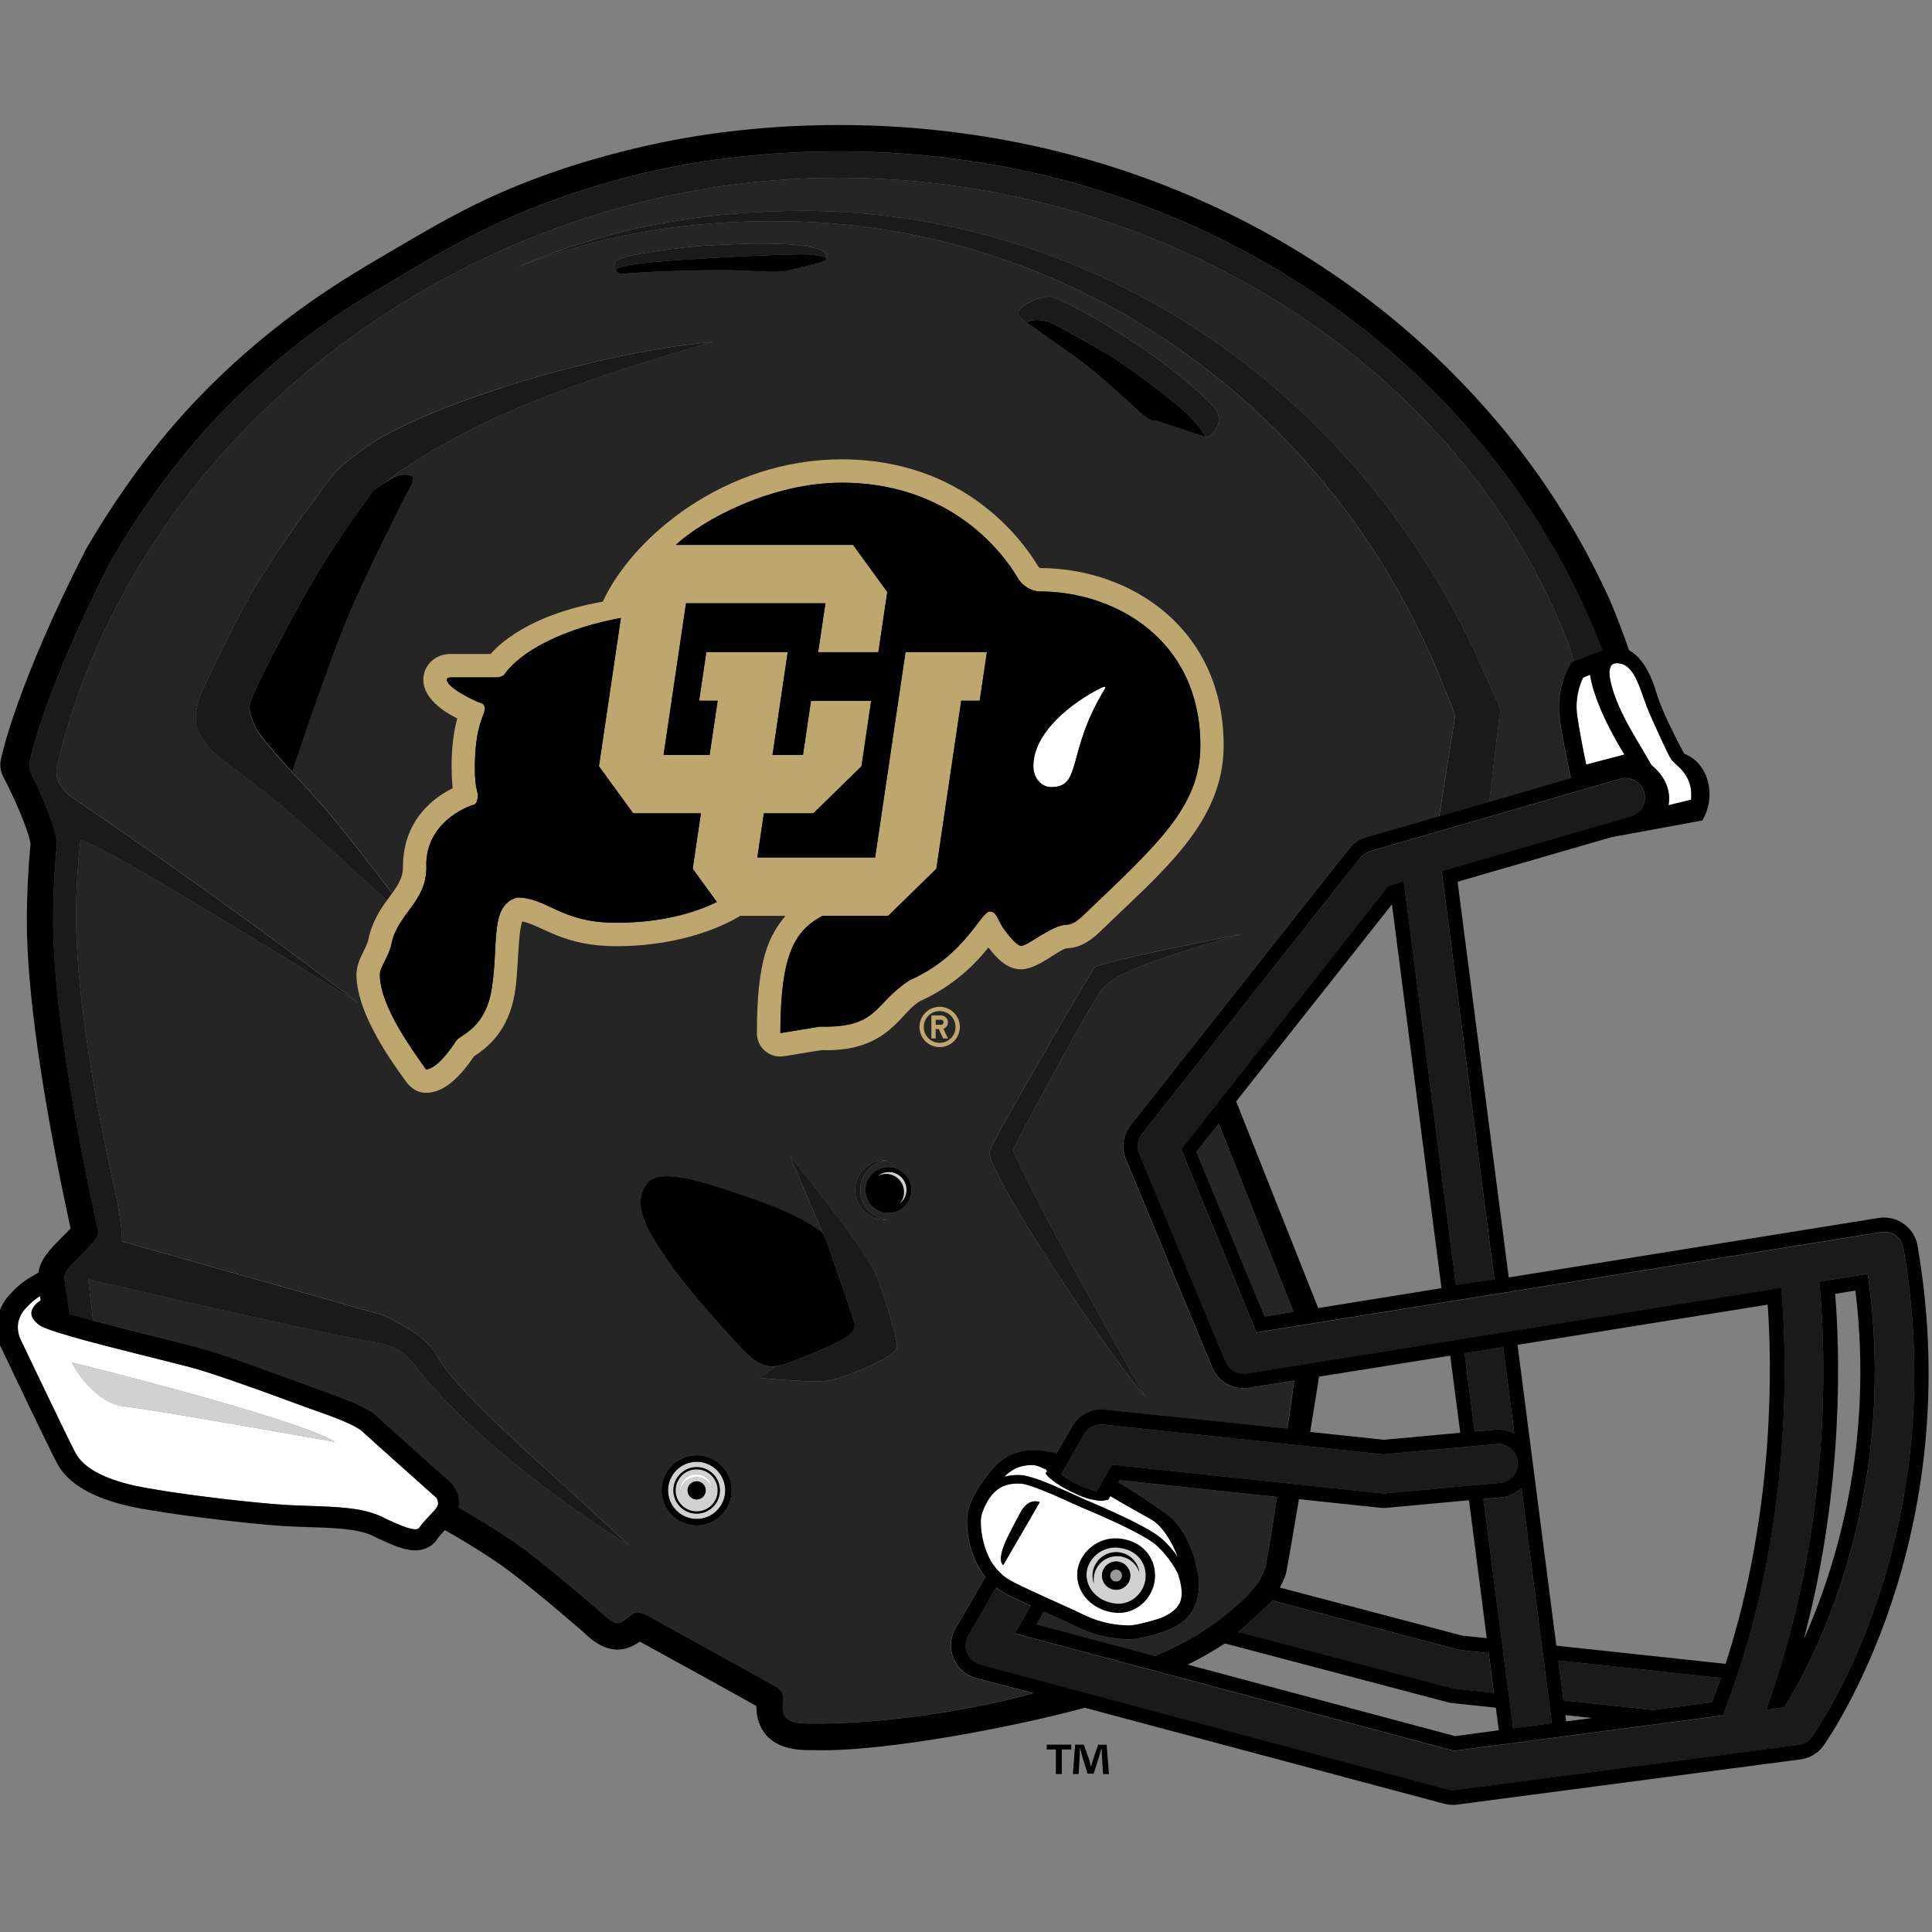
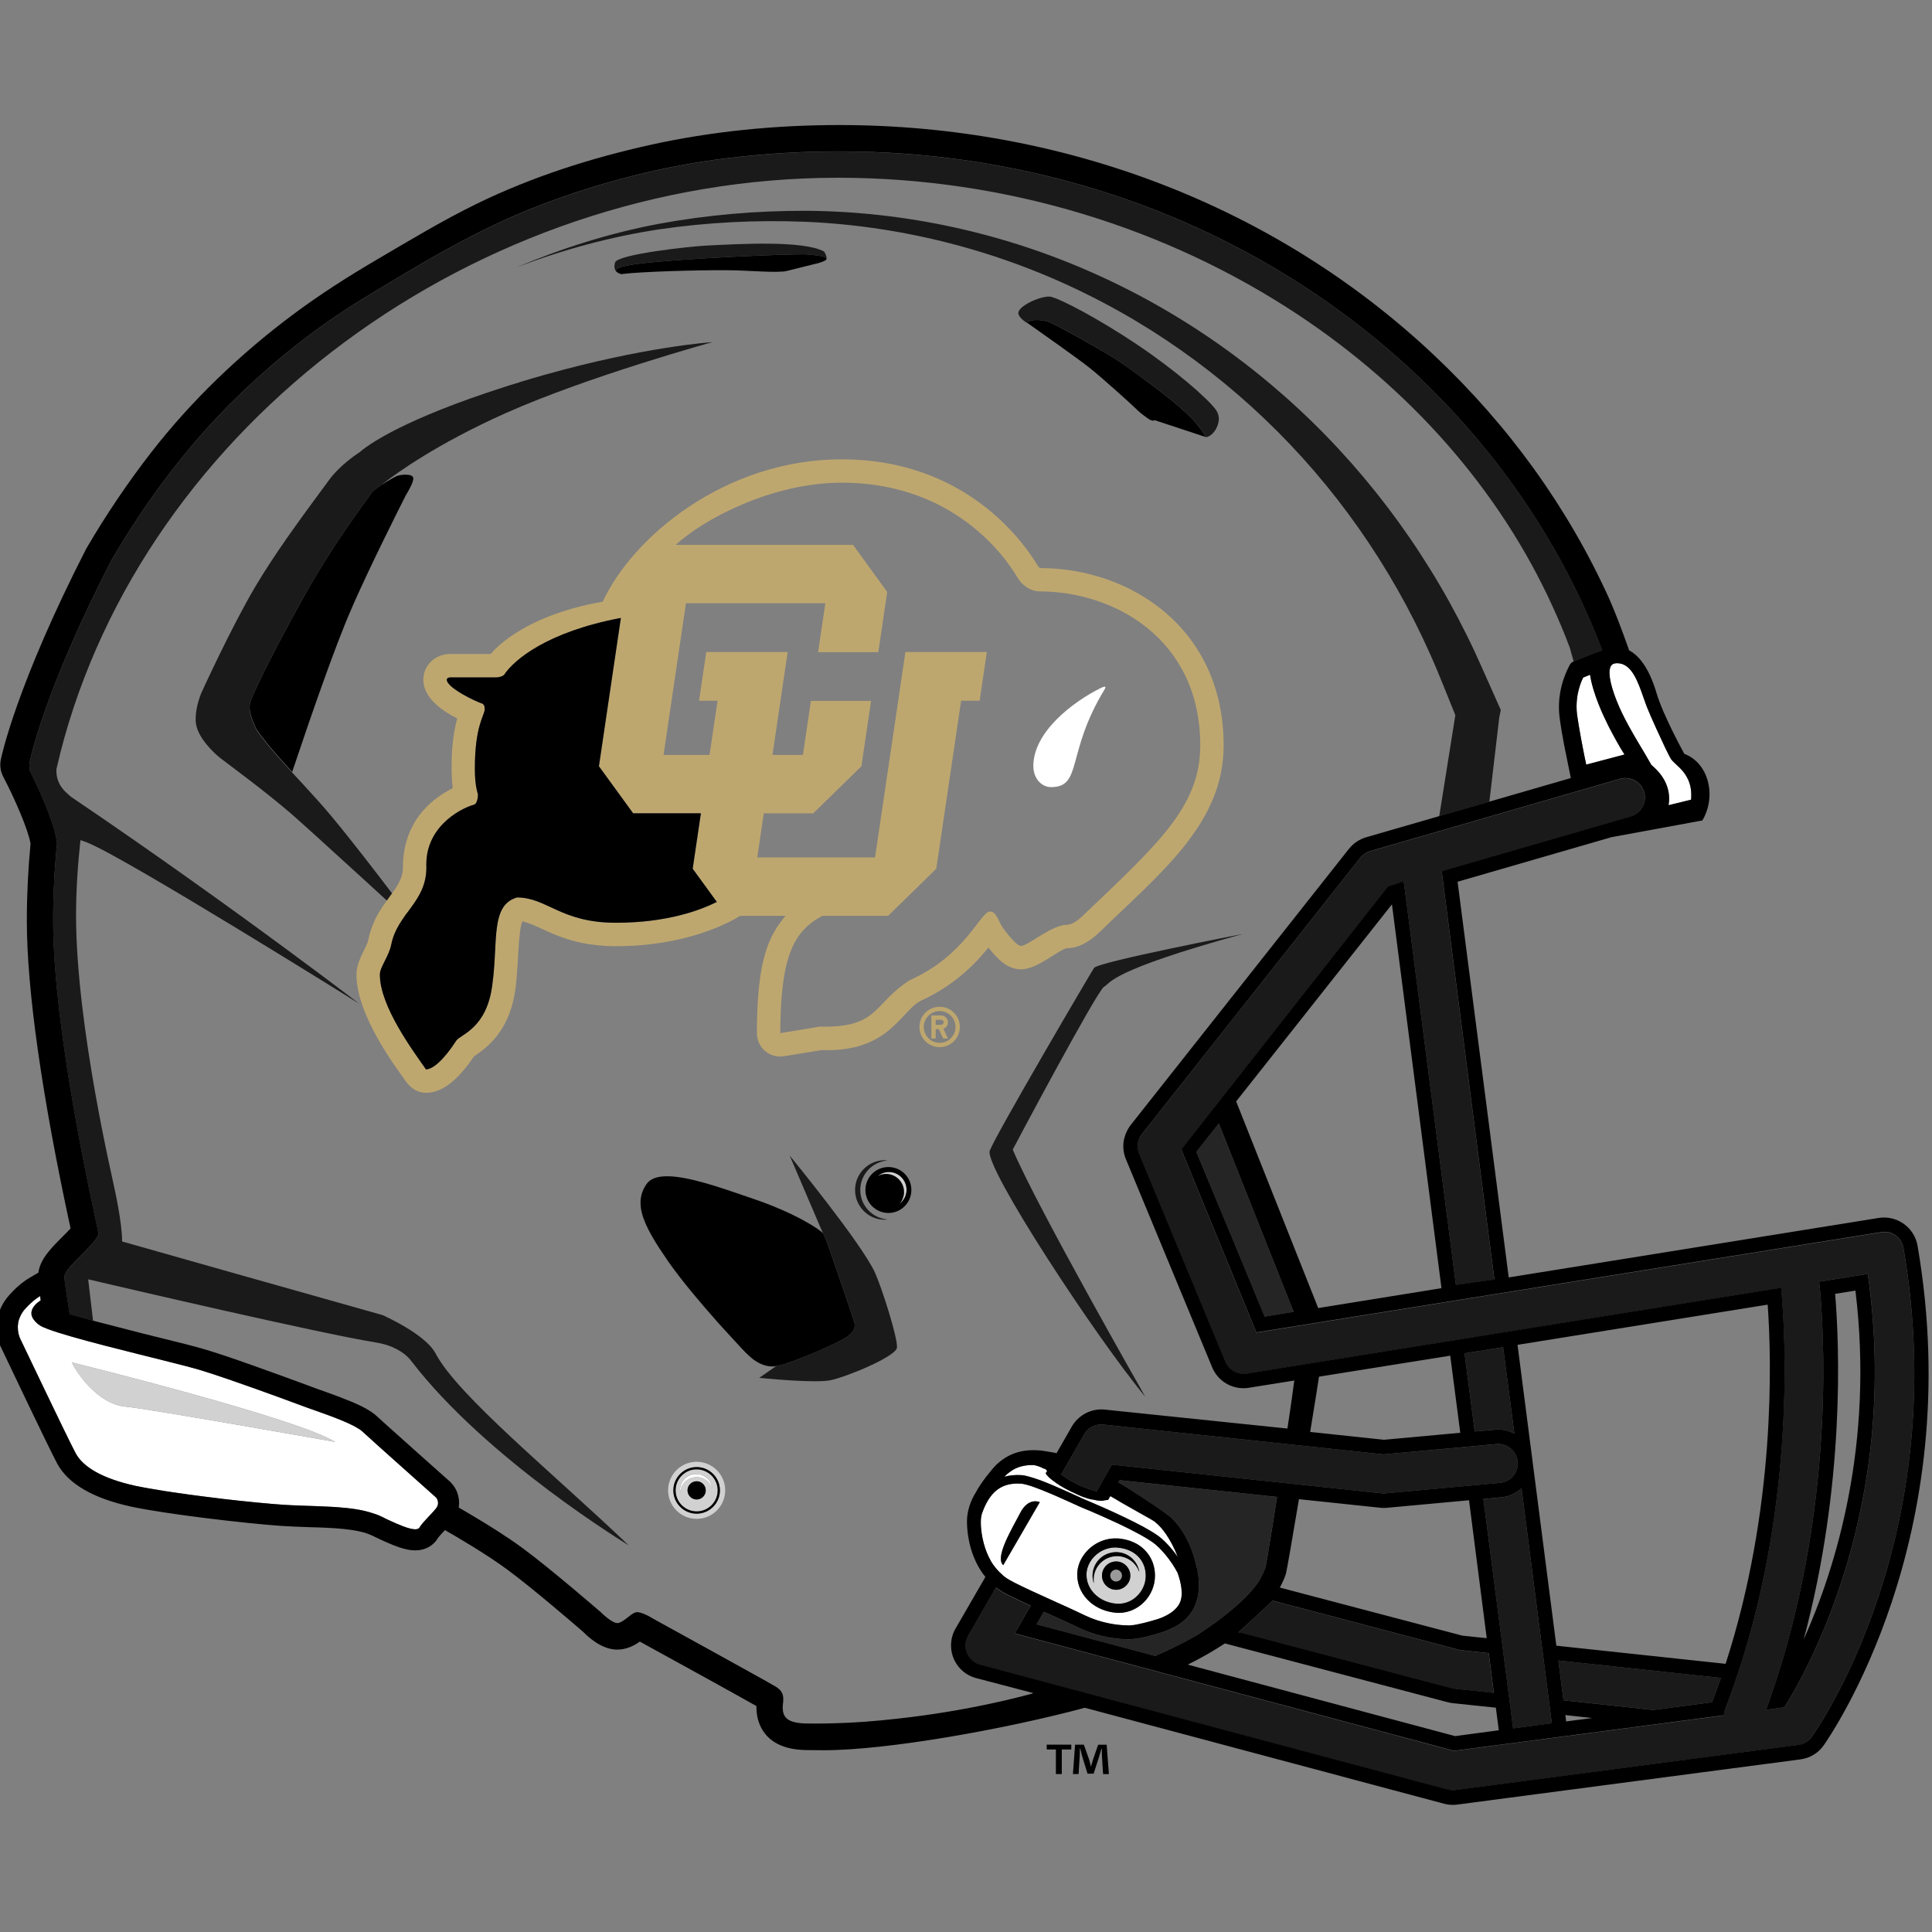
<svg xmlns="http://www.w3.org/2000/svg" version="1.1" id="Capa_1" x="0px" y="0px" viewBox="0 0 360 360" style="enable-background:new 0 0 360 360;" xml:space="preserve">
  <rect x="0" y="0" width="360" height="360" fill="#808080" stroke="none" />
  <style type="text/css">
	.st0{fill:#FFFFFF;}
	.st1{fill:#D1D1D1;}
	.st2{fill:#1A1A1A;}
	.st3{fill:#999999;}
	.st4{fill:#252525;}
	.st5{fill:#BEA76F;}
</style>
  <path class="st0" d="M214.8,287.4c-0.83-0.59-2.02-1.28-3.33-1.96c-0.78-0.41-1.63-0.83-2.46-1.24c-0.18-0.08-0.38-0.17-0.56-0.27  c-2.05-0.96-4.08-1.85-5.43-2.43c-0.13-0.04-0.24-0.11-0.36-0.14c-0.2-0.09-0.37-0.16-0.53-0.22c-0.47-0.21-0.75-0.3-0.77-0.33  l-0.31-0.14l-0.33-0.15c-0.6-0.27-1.27-0.58-1.97-0.89c-0.57-0.26-1.14-0.51-1.73-0.77c-0.44-0.19-0.89-0.39-1.33-0.58  c-0.03-0.01-0.04-0.01-0.08-0.02c-2.19-0.93-4.27-1.71-5.33-1.8c-0.23-0.02-0.46-0.02-0.67-0.02c-3.23-0.01-5.28,1.71-6.67,5.62  c-0.14,0.5-0.19,0.98-0.19,1.45c0,0.24,0,0.51,0.01,0.78c0.11,1.92,0.61,4.4,1.86,6.59c0.12,0.21,0.26,0.43,0.4,0.63  c0.03,0.03,0.04,0.07,0.07,0.09c0.44,0.61,0.94,1.19,1.53,1.71c0.08,0.09,0.17,0.16,0.27,0.25c0,0.01,0.01,0.01,0.02,0.03  c0.46,0.38,0.96,0.71,1.54,1.01c0.11,0.07,0.24,0.12,0.37,0.19c0.04,0.02,0.08,0.04,0.12,0.08c3.83,1.94,9.52,4.34,13.12,6.1  c0.76,0.36,1.5,0.66,2.22,0.9c2.24,0.73,4.25,0.97,5.53,0.98c0.01,0,0.04,0.01,0.05,0.01c0.11,0.02,0.21,0.02,0.31,0.02  c0.15,0,0.28,0,0.39,0c0.08-0.02,0.13-0.03,0.2-0.03c0.31,0,0.71-0.07,1.14-0.16c1.53-0.28,3.48-0.89,3.48-0.89s3.82-0.98,4.61-3.55  c0.42-1.35,0.11-3.25-0.58-5.17C218.2,290.72,216.24,288.42,214.8,287.4 M186.95,291.65c-1.65-1.42,1.64-6.8,3.18-9.77  c1.54-2.96,3.63-1.98,3.63-1.98L186.95,291.65z M208.46,300.53c-0.18,0-0.37,0-0.54-0.03c-1.87-0.16-3.52-0.88-4.79-1.96  c-1.5-1.3-2.42-3.12-2.42-5.13c0-1.42,0.52-2.77,1.38-3.88c1.28-1.67,3.34-2.82,5.57-2.87c0.24-0.01,0.49,0,0.74,0.01  c0.76,0.07,1.49,0.22,2.15,0.45c1.2,0.41,2.21,1.08,2.98,1.96c1.06,1.19,1.67,2.73,1.67,4.51  C215.22,297.36,212.14,300.53,208.46,300.53" />
  <path class="st0" d="M131.29,275.1c-1.43-0.86-3.3-0.4-4.16,1.04c-0.38,0.62-0.49,1.33-0.39,1.99c0.03-0.47,0.16-0.95,0.42-1.39  c0.88-1.46,2.78-1.94,4.24-1.05c0.66,0.39,1.11,1.01,1.33,1.68C132.63,276.45,132.13,275.6,131.29,275.1" />
  <path class="st0" d="M187.41,274.94c-0.08,0.07-0.16,0.14-0.24,0.23c0.96-0.27,2.04-0.37,3.22-0.3c0.54,0.04,1.29,0.23,2.14,0.5  c0.44,0.13,0.92,0.31,1.41,0.48c1.5,0.57,3.19,1.29,4.81,2.02c0.41,0.18,0.8,0.36,1.2,0.54c0.09,0.04,0.2,0.08,0.28,0.13  c0.4,0.18,0.79,0.35,1.17,0.53l0.24,0.12l0.37,0.16c0.01,0,0.05,0.01,0.09,0.04c0.16,0.08,0.54,0.23,1.09,0.46  c0.64,0.28,1.5,0.65,2.49,1.08c2.24,1,5.05,2.3,7.36,3.54c1.04,0.57,1.98,1.12,2.7,1.64c1.01,0.7,2.49,2.19,3.75,4  c-0.59-1.57-1.38-3.02-2.17-4.22c-0.69-0.99-1.38-1.77-1.98-2.21c-0.05-0.07-0.11-0.11-0.16-0.16c-0.01,0-0.01,0-0.03-0.01  c-0.05-0.03-0.12-0.07-0.18-0.12c-0.02-0.01-0.04-0.03-0.06-0.03c-0.06-0.04-0.13-0.08-0.21-0.15h-0.03c0,0,0,0,0,0  c-0.05-0.04-0.13-0.08-0.2-0.12c-0.07-0.04-0.12-0.07-0.2-0.12c-1.08-0.62-2.85-1.57-5.19-2.93c-0.36-0.2-0.74-0.42-1.11-0.65  c-0.35-0.2-0.72-0.4-1.08-0.62l-0.4,0.7c-0.16,0.02-0.33,0.03-0.46,0.06l-0.28,0.04c-0.07,0-0.14,0.04-0.21,0.04  c-0.06,0-0.09,0.04-0.15,0.04h-0.15c-0.54,0-1.16-0.12-1.8-0.27v0.03c-0.11-0.03-0.2-0.06-0.3-0.08c-0.2-0.05-0.4-0.11-0.59-0.15  c-0.16-0.06-0.31-0.11-0.48-0.18c-0.07-0.02-0.14-0.04-0.21-0.05c-0.29-0.12-0.59-0.24-0.94-0.39c-0.09-0.05-0.21-0.11-0.32-0.15  c-0.21-0.09-0.41-0.19-0.64-0.3c-0.11-0.05-0.19-0.09-0.3-0.13c-1.77-0.86-2.79-1.55-3.33-1.99c-0.04-0.04-0.09-0.04-0.13-0.08  c-0.62-0.47-1.1-0.87-1.39-1.42l0.07-0.09l0.19-0.24h0v-0.01c-0.02-0.08-0.03-0.13-0.04-0.19c-0.11-0.09-0.2-0.2-0.31-0.29  c-0.07,0-0.12,0.02-0.19,0c-0.74-0.42-1.67-0.69-2.07-0.69c-1.64,0-2.96,0.35-4.11,1.16C188.04,274.39,187.71,274.62,187.41,274.94" />
  <path class="st0" d="M299.85,135.56l-0.2-0.41c-0.85-1.69-2.83-5.86-3.37-9.41c-0.12,0.05-0.25,0.11-0.37,0.15  c-0.3,0.12-0.61,0.26-0.92,0.38c-0.21,0.44-0.46,1.03-0.67,1.73c-0.13,0.41-0.24,0.88-0.33,1.36c-0.17,0.91-0.27,1.94-0.19,3.05  c0.09,1.32,0.69,4.71,1.36,8.1c0.14,0.66,0.27,1.32,0.41,1.97l7.13-1.88c-0.55-0.85-1.03-1.67-1.46-2.45  C300.74,137.25,300.29,136.4,299.85,135.56" />
  <path class="st0" d="M315,146.65c-0.44-2.16-1.76-3.38-2.71-4.24c-0.46-0.42-0.85-0.79-1.05-1.18c-0.44-0.78-1.56-3.13-2.61-5.46  c-0.7-1.53-1.36-3.05-1.79-4.11c-0.11-0.3-0.22-0.61-0.33-0.93c-0.1-0.25-0.18-0.5-0.27-0.75c-1.05-3-2.22-6.4-4.9-6.4l-0.16,0.01  c-0.5,0.03-0.82,0.19-1.03,0.54c-0.13,0.24-0.21,0.57-0.24,0.94c-0.01,0.12-0.01,0.25-0.01,0.39c0.04,2.07,1.33,5.5,2.86,8.47  c0.27,0.51,0.51,0.98,0.75,1.41c0.62,1.11,1.17,2.07,1.83,3.18c0.34,0.56,0.7,1.16,1.1,1.84c0.38,0.65,0.79,1.37,1.28,2.2  c1.42,1.2,2.27,2.41,2.75,3.54c0.67,1.6,0.61,3.03,0.43,3.95l2.8-0.68l1.4-0.35C315.19,148.11,315.14,147.33,315,146.65" />
  <path class="st0" d="M76.8,275.06c-0.58-0.5-1.17-1.05-1.77-1.57c-3.23-2.89-6.67-5.97-7.49-6.74c-0.3-0.27-0.72-0.56-1.24-0.83  c-0.15-0.09-0.31-0.18-0.47-0.26c-2.5-1.29-6.59-2.64-8.72-3.41c-0.88-0.31-2.64-0.97-4.85-1.78c-2.76-1-6.2-2.26-9.35-3.34  c-1.06-0.37-2.08-0.71-3.05-1.03c-0.71-0.23-1.38-0.45-2-0.64c-0.42-0.12-0.82-0.25-1.2-0.36c-1.06-0.31-2.66-0.71-4.58-1.2  c-7.2-1.81-18.77-4.59-23.15-6.24c-0.67-0.25-1.18-0.48-1.49-0.68c-0.12-0.07-0.21-0.15-0.31-0.23c-0.04-0.04-0.08-0.07-0.11-0.08  c-0.33-0.28-0.57-0.54-0.75-0.81c-0.47-0.66-0.48-1.29-0.28-1.81c0.23-0.57,0.69-1.04,1.06-1.35c0.03-0.01,0.04-0.02,0.07-0.04  c0.04-0.04,0.08-0.07,0.12-0.09c0.01-0.02,0.02-0.03,0.04-0.03c0.02-0.01,0.04-0.04,0.05-0.04c0.04-0.04,0.08-0.06,0.12-0.09  c0.05-0.03,0.08-0.07,0.11-0.07c0.03-0.01,0.04-0.04,0.04-0.04c-0.04-0.26-0.08-0.48-0.08-0.7c-0.01-0.02-0.01-0.06-0.01-0.09  c-0.37,0.2-0.76,0.48-1.19,0.83c-0.5,0.42-1.03,0.92-1.61,1.56c-0.43,0.47-0.71,0.95-0.92,1.43c-0.13,0.28-0.24,0.56-0.31,0.84  c-0.05,0.2-0.08,0.38-0.1,0.59c-0.03,0.19-0.04,0.38-0.04,0.55c0,0.43,0.05,0.84,0.13,1.19c0.07,0.29,0.16,0.58,0.24,0.8  c0,0,1.74,3.62,3.79,7.91c0.14,0.29,0.28,0.59,0.42,0.87c0.15,0.31,0.3,0.62,0.44,0.94c1.08,2.22,2.17,4.49,3.12,6.47  c1.25,2.58,2.26,4.63,2.65,5.34c1.36,2.51,4.89,4.68,11.13,6.05c1.41,0.3,3.29,0.62,5.4,0.96c0.46,0.07,0.93,0.16,1.4,0.22  c0.1,0.02,0.18,0.02,0.27,0.04c0.83,0.12,1.71,0.25,2.59,0.36c0.08,0.01,0.18,0.02,0.26,0.04c0.79,0.11,1.61,0.21,2.43,0.32  c1.33,0.17,2.66,0.34,3.98,0.49c4.4,0.51,8.56,0.91,11.25,1.09c3.85,0.25,7.97,0.21,11.63,0.59c1.22,0.12,2.39,0.3,3.47,0.55  c0.32,0.08,0.62,0.17,0.94,0.25c0.77,0.23,1.52,0.47,2.19,0.8c0.43,0.21,0.84,0.41,1.22,0.6c2.29,1.05,3.85,1.67,4.82,1.76  c0.15,0.01,0.28,0.03,0.4,0.01c0.35-0.02,0.59-0.15,0.71-0.39c0.55-0.94,2.25-2.48,3.07-3.53c0.79-1.08,0-1.98,0-1.98  S79.28,277.29,76.8,275.06 M23.27,262.09c-4.94-0.49-8.89-6.09-9.88-8.23c0,0,41.98,10.37,49.05,14.82  C62.44,268.68,28.21,262.58,23.27,262.09" />
  <path class="st1" d="M129.81,272.38c-2.93,0-5.32,2.39-5.32,5.32c0,2.93,2.39,5.32,5.32,5.32c2.94,0,5.32-2.39,5.32-5.32  C135.13,274.77,132.75,272.38,129.81,272.38 M129.81,282.05c-2.39,0-4.34-1.95-4.34-4.34c0-2.39,1.95-4.34,4.34-4.34  c2.39,0,4.34,1.95,4.34,4.34C134.15,280.1,132.2,282.05,129.81,282.05" />
  <path class="st1" d="M129.81,273.79c-2.16,0-3.92,1.76-3.92,3.92c0,2.16,1.76,3.92,3.92,3.92c2.16,0,3.92-1.76,3.92-3.92  C133.73,275.55,131.97,273.79,129.81,273.79 M129.81,279.4c-0.93,0-1.7-0.76-1.7-1.69c0-0.94,0.76-1.7,1.7-1.7s1.7,0.76,1.7,1.7  C131.5,278.64,130.74,279.4,129.81,279.4 M131.4,275.67c-1.46-0.88-3.36-0.41-4.24,1.05c-0.26,0.44-0.39,0.92-0.42,1.39  c-0.09-0.66,0.01-1.37,0.39-1.99c0.86-1.43,2.72-1.89,4.16-1.04c0.84,0.51,1.34,1.36,1.44,2.26  C132.51,276.68,132.06,276.07,131.4,275.67" />
  <path class="st1" d="M165.62,218.39c-0.79,0-1.5,0.29-2.07,0.75c0.46-0.24,0.98-0.39,1.54-0.39c1.86,0,3.36,1.51,3.36,3.37  c0,0.84-0.32,1.6-0.83,2.19c0.79-0.61,1.3-1.55,1.3-2.62C168.92,219.87,167.45,218.39,165.62,218.39" />
  <path class="st1" d="M211.7,289.68c-0.88-0.73-2.06-1.2-3.42-1.3c-0.09-0.03-0.2-0.03-0.29-0.03c-0.04,0-0.1,0-0.14,0  c-1.07,0-2.1,0.33-2.97,0.89c-1.45,0.93-2.43,2.49-2.43,4.18c0,1.7,0.87,3.21,2.28,4.21c0.91,0.64,2.03,1.07,3.29,1.17  c0.18,0.01,0.37,0.03,0.54,0.01c0.18,0,0.35-0.01,0.5-0.04c2.46-0.33,4.43-2.58,4.43-5.18C213.49,291.98,212.83,290.6,211.7,289.68   M210.07,295.19c-0.49,0.63-1.24,1.04-2.1,1.04c-1.26,0-2.34-0.9-2.58-2.11c-0.04-0.17-0.05-0.34-0.05-0.54  c0-0.17,0.01-0.36,0.05-0.53c0.24-1.2,1.32-2.11,2.58-2.11c0.85,0,1.6,0.41,2.1,1.04c0.35,0.45,0.57,1.01,0.57,1.61  C210.63,294.2,210.42,294.75,210.07,295.19 M207.1,290.09c-2.23,0.55-3.61,2.71-3.27,4.93c-0.04-0.12-0.1-0.24-0.13-0.36  c-0.58-2.35,0.86-4.74,3.21-5.31c2.36-0.59,4.73,0.85,5.31,3.21c0.03,0.12,0.03,0.25,0.06,0.38  C211.56,290.81,209.33,289.54,207.1,290.09" />
  <path class="st1" d="M23.27,262.09c4.94,0.49,39.18,6.59,39.18,6.59c-7.08-4.44-49.05-14.82-49.05-14.82  C14.38,256,18.33,261.6,23.27,262.09" />
  <path class="st2" d="M289.16,321.11l-5.65-43.78c-1.01,0.93-2.29,1.56-3.76,1.68l-3.34,0.32l5.53,42.74L289.16,321.11z" />
  <path class="st2" d="M282.18,267.13l-2.1-16.1l-7.18,1.14l1.89,14.57l3.8-0.35C279.88,266.28,281.1,266.56,282.18,267.13" />
  <path class="st2" d="M354.68,232.59c-0.34-1.97-2.15-3.28-4.11-2.97l-116.46,18.7l-14-34.11l38.49-48.97l2.96-0.96l0.35,2.59h0  l9.38,72.6l7.17-1.03l-0.97-7.39c0-0.03-8.51-65.98-8.51-65.98l-0.35-2.71l35.22-10.2c1.94-0.57,3.05-2.59,2.5-4.52  c-0.56-1.92-2.58-3.05-4.51-2.48l-46.55,13.47c-0.72,0.22-1.37,0.65-1.85,1.24l-40.69,51.5c-0.81,1.04-0.99,2.42-0.5,3.65  l16.08,38.76c0.64,1.56,2.27,2.46,3.94,2.2l99.61-15.99c0.04,0.66,0.14,1.56,0.21,2.7c0.82,10.97,1.74,42.49-9.99,74.11  c-0.22,0.6-0.47,1.21-0.69,1.81c-0.14,0.34-0.19,0.69-0.22,1.04l-50.26,6.62l-81.89-21.88l2.97-5.16c-1.73-0.81-3.41-1.59-4.79-2.31  c-0.6-0.33-1.15-0.68-1.67-1.08l-5.2,9.03c-0.55,0.98-0.63,2.18-0.22,3.2c0.45,1.06,1.35,1.84,2.44,2.14l87.15,23.27  c0.32,0.09,0.63,0.13,0.96,0.13c0.16,0,0.3,0,0.47-0.03l63.93-8.42c0.98-0.12,1.9-0.67,2.47-1.49  C338.67,322.14,363.9,286.08,354.68,232.59 M332.5,318.14l-1.72,0.23l-1.7,0.22c0.35-0.95,0.68-1.9,1.02-2.86  c5.59-16.25,8.09-32.15,9.07-45.3c1.01-13.15,0.48-23.57,0.06-28.91c-0.04-0.41-0.07-0.8-0.1-1.16c-0.06-0.61-0.11-1.12-0.16-1.54  l6.05-0.96l3.02-0.5C354.25,280.52,336.62,311.61,332.5,318.14" />
  <path class="st2" d="M207.17,272.92l50.25,5.34c0.24,0.03,0.46,0.03,0.71,0.01l21.36-1.95c2-0.17,3.48-1.94,3.3-3.94  c-0.18-2-1.96-3.5-3.96-3.29L257.82,271l-52.24-5.55c-1.43-0.15-2.81,0.54-3.54,1.8l-4.3,7.48c2.44,1.89,5.14,2.79,6.6,3.16  L207.17,272.92z" />
  <path class="st2" d="M319.01,317.19c0.58-1.51,1.12-3.02,1.65-4.53l-30.28-3.25l0.95,7.42l16.74,1.8L319.01,317.19z" />
  <path class="st2" d="M237.14,298.27c0,0-3.75,3.54-6.43,5.91c0.18,0.03,0.38,0.04,0.61,0.08l39.09,10.31  c0.17,0.04,0.36,0.08,0.54,0.1l7.39,0.79l-0.95-7.41l-5.41-0.58L237.14,298.27z" />
  <path class="st2" d="M156.37,28.22c-6.92,0-13.91,0.42-20.77,1.26c-11.97,1.43-23.81,4.5-35.08,8.81  c-11.69,4.48-22.32,10.96-32.98,17.44c-8.59,5.22-16.51,11.55-23.7,18.59c-9.08,8.9-16.7,19.18-23.11,30.14  c-12.61,24.56-15.27,37.51-15.27,38v0.03c0,0,0.03,1.03,0.11,1.19c0.23,0.47,0.51,1.05,0.85,1.72c1.59,3.35,3.96,8.77,4.19,11.79  c-0.46,4.72-0.72,9.53-0.72,14.38c0,20.49,7.45,53.5,8.37,57.83c0.07,0.28,0.12,0.45,0.12,0.47c0,0.32-0.4,0.93-0.98,1.64  c-1.71,2.11-5.45,5.08-5.42,6.48c0.04,0.78,0.46,3.63,0.99,6.89c0.64,0.19,1.32,0.38,2.06,0.59c0.74,0.2,1.52,0.42,2.31,0.64  l-0.91-7.73c5.53,1.3,43.33,10.13,53.62,11.77c4.83,0.77,6.59,3.46,6.59,3.46c14.05,18.33,40.5,34.33,40.5,34.33  c-14.38-13.72-31.83-27.87-36-35.78c-1.9-3.6-9.85-7.11-9.85-7.11c-16.26-4.57-42.56-12.02-48.54-13.72  c0.03-3.49-1.47-10.11-1.47-10.11c0.01-0.31-7.11-29.86-7.11-50.68c0-4.63,0.33-9.51,0.82-14c0.21,0.07,0.44,0.14,0.74,0.26  c0.24,0.08,0.5,0.18,0.78,0.31c7.48,3.09,50.39,29.89,50.39,29.89s-5.15-3.95-13.52-10.12c-9.93-7.32-24.4-17.76-40.26-28.48  l0.09,0.03c-0.26-0.17-0.42-0.36-0.64-0.55c-1.76-1.48-2.15-3.22-2.05-4.62l0.56-2.29c0.03-0.07,0.07-0.15,0.07-0.15l-0.04,0.02  l0.12-0.52C26.87,79.02,88.62,33.12,156.16,33.12c31.42,0,61.3,9.39,85.59,25.44c20.87,13.8,37.58,32.53,47.58,54.5  c1.14,2.5,2.21,5.03,3.17,7.61c0,0,0.36,1.28,0.73,2.59c0,0,0.01,0,0.01-0.01c0.25-0.11,0.48-0.2,0.71-0.3  c0.02,0,0.04-0.01,0.07-0.03h0.01c2-0.82,3.52-1.38,4.54-1.73C278.5,68.42,224.01,28.22,156.37,28.22" />
  <path class="st2" d="M26.33,248.42c-0.95-0.24-1.96-0.51-3-0.78c-2-0.51-4.04-1.02-5.98-1.54c1.93,0.52,3.98,1.04,5.97,1.54  C24.37,247.91,25.38,248.18,26.33,248.42" />
  <path class="st2" d="M191.28,60.12h0.01c0,0,0,0.03,0.02,0.04c0,0.01,0.03-0.05,0.04-0.04c0.72-0.69,2.6-0.59,3.88-0.22  c0.83,0.24,5.61,2.85,9.17,4.92c1.01,0.58,1.9,1.11,2.6,1.53c1.27,0.79,3.11,2.04,5.1,3.5c3.3,2.4,6.96,5.24,9.04,7.2  c2.33,2.18,3.22,3.75,3.51,4.36l0.11,0.04c0.16,0.01,0.34-0.1,0.51-0.17c0.86-0.4,1.76-1.71,1.85-3.15  c-0.01-0.54-0.12-1.07-0.4-1.52c-0.04-0.06-0.09-0.14-0.13-0.21c-1.46-2.08-7.67-7.49-14.85-12.29c-7.15-4.78-13.84-8.24-15.67-8.74  c-0.06-0.01-0.17-0.06-0.22-0.07c-1.54-0.32-5.71,1.48-6.07,2.84c-0.03,0.07-0.03,0.17-0.02,0.24c0.04,0.72,1.16,1.52,1.46,1.7  C191.27,60.11,191.28,60.12,191.28,60.12" />
  <path class="st2" d="M48.09,127.44c1.86-3.93,5.18-10.32,8.82-16.79c1.6-2.88,3.27-5.58,4.85-8.02c0.14-0.21,0.3-0.45,0.43-0.65  c3.12-4.77,5.77-8.35,6.67-9.58c0.03-0.06,0.08-0.12,0.11-0.17c0.05-0.08,0.09-0.15,0.14-0.2c0.03-0.04,0.06-0.08,0.1-0.13  c0.05-0.08,0.13-0.17,0.22-0.26c0-0.01,0.01-0.01,0.01-0.01c0.13-0.13,0.29-0.27,0.48-0.42c0.01,0,0.01,0,0.01-0.01  c0.17-0.14,0.37-0.29,0.57-0.44h0.03c0.04-0.03,0.07-0.06,0.09-0.07c0.18-0.12,0.35-0.26,0.54-0.38h0c0.04-0.01,0.08-0.04,0.11-0.07  v-0.01c0-0.08,0.16-0.13,0.27-0.22c0.06-0.05,0.12-0.09,0.2-0.16c2.06-1.6,9.65-7.15,22.53-12.89  c15.27-6.81,38.45-13.21,38.49-13.21c-0.03,0-12.55,0.8-31.41,6.13c-0.09,0.02-0.19,0.05-0.27,0.08c-1.26,0.36-2.55,0.72-3.87,1.13  c-0.16,0.05-0.32,0.09-0.47,0.16c-1.25,0.37-2.54,0.78-3.83,1.21c-0.76,0.24-1.52,0.49-2.3,0.76c-8.5,2.87-14.13,5.4-17.76,7.31  c-4.34,2.3-5.79,3.7-5.79,3.7s-1.88,1.18-3.72,2.94c-0.19,0.18-0.38,0.36-0.56,0.55c-0.54,0.55-1.08,1.17-1.52,1.8  c-1.26,1.75-4.13,5.53-7.21,9.91c-0.2,0.29-0.41,0.58-0.62,0.88c-2,2.87-4.03,5.93-5.77,8.85c-4.6,7.76-10.15,19.97-10.15,19.97  s-0.6,1.37-0.89,3.09c-0.11,0.62-0.17,1.29-0.16,1.96c0,0.17,0.01,0.33,0.04,0.5c0.25,2.64,3.25,5.55,4.45,6.49  c0.06,0.05,0.17,0.13,0.28,0.22c0.11,0.08,0.23,0.17,0.37,0.28c2.1,1.6,7.76,5.77,12.49,9.81c3.62,3.12,24.26,22.06,24.26,22.06  s-0.01-0.03-0.04-0.06c-0.76-1.03-13.14-17.73-18.95-24.16c-1.85-2.06-3.51-3.85-4.96-5.42c-2-2.19-3.57-3.94-4.68-5.32  c-0.25-0.32-0.49-0.62-0.69-0.9c-0.12-0.14-0.22-0.28-0.33-0.42c-0.41-0.54-0.75-0.99-0.94-1.33c-0.05-0.08-0.12-0.16-0.15-0.24  c-0.16-0.37-0.32-0.74-0.46-1.11c-0.1-0.26-0.21-0.53-0.29-0.79c-0.3-0.89-0.46-1.76-0.3-2.65  C46.65,130.61,47.22,129.31,48.09,127.44" />
  <path class="st2" d="M147.15,215.33l6.2,14.49c0.03,0.03,0.05,0.09,0.09,0.15c0.06,0.09,0.11,0.22,0.19,0.39  c0.07,0.15,0.15,0.35,0.22,0.54c0.02,0.05,0.04,0.11,0.06,0.16c0.07,0.13,0.1,0.29,0.17,0.44c0.12,0.31,0.24,0.67,0.39,1.04  c0.2,0.56,0.43,1.19,0.66,1.87c0.24,0.66,0.48,1.37,0.72,2.08c0.48,1.41,0.99,2.89,1.45,4.25c0.06,0.17,0.12,0.35,0.18,0.52  c0.87,2.58,1.55,4.67,1.66,4.99c0.16,0.48,0.2,0.9,0.01,1.37c-0.05,0.12-0.09,0.23-0.17,0.35c-0.2,0.29-0.5,0.62-0.94,0.97  c-0.05,0.04-0.11,0.08-0.16,0.12c-0.88,0.63-3.1,1.69-5.52,2.73c-0.59,0.25-1.19,0.49-1.8,0.75c-1.19,0.48-2.38,0.95-3.43,1.33  c-0.17,0.05-0.33,0.12-0.49,0.17c-0.08,0.04-0.17,0.06-0.25,0.08c-0.04,0.02-0.05,0.02-0.07,0.02c-0.27,0.1-1.32,0.33-1.6,0.39  h-0.07h0l-3.17,2.21c0,0,6.26,0.65,10.4,0.64c1.16,0,2.17-0.06,2.81-0.18c2.93-0.58,12.23-4.4,12.44-6.08c0.2-1.66-2.72-10.9-4.1-14  C160.5,231.6,147.15,215.33,147.15,215.33" />
  <path class="st2" d="M276.35,124.88c-0.93-2.1-1.93-4.29-2.97-6.38c-2.09-4.22-4.36-8.36-6.85-12.36  c-4.94-8.01-10.66-15.53-17.04-22.42c-12.76-13.77-28.22-24.96-45.24-32.6c-17-7.67-35.54-11.73-54.07-11.84  c-9.24-0.03-18.48,0.77-27.55,2.45c-9.07,1.72-17.89,4.5-26.35,8.07c8.58-3.26,17.48-5.69,26.52-7.06  c9.05-1.33,18.22-1.78,27.34-1.41c18.2,0.78,36.16,5.45,52.36,13.49c16.22,8.01,30.7,19.37,42.41,32.99  c5.86,6.81,11.04,14.19,15.46,21.98c2.22,3.89,4.23,7.89,6.06,11.97c0.92,2.05,1.76,4.08,2.62,6.21l2.13,5.29l-3,18.84l9.34-2.71  l1.85-15.73l0.28-1.36l-0.5-1.13L276.35,124.88z" />
  <path class="st2" d="M205.71,183.88c1.3-0.74,0.93-2.97,25.82-9.84c0,0-26.93,5.2-27.67,6.32c-0.74,1.12-18.31,31.07-19.43,34.04  c-1.12,2.97,19.87,34.91,28.98,45.87c0,0-20.24-35.47-24.7-46.06C188.69,214.2,204.41,184.62,205.71,183.88" />
  <path class="st2" d="M118.36,49.23c7.43-1.05,29.87-1.99,32.02-1.82c1.41,0.11,3.43,0.31,3.62,0.74c0.09-0.52-0.45-1.29-0.45-1.29  c-4-2.13-16.07-1.38-21.91-1.1c-3.05,0.15-16.62,1.62-17.04,3.16c-0.23,0.84-0.06,1.34,0.21,1.66c-0.04-0.05-0.05-0.11-0.05-0.17  C114.77,50.05,115.53,49.63,118.36,49.23" />
  <path class="st2" d="M165.36,216.24c-0.16-0.01-0.32-0.05-0.49-0.05c-3.06,0-5.54,2.49-5.54,5.55c0,3.06,2.48,5.54,5.54,5.54  c0.17,0,0.33-0.04,0.49-0.05c-2.83-0.25-5.06-2.6-5.06-5.49C160.3,218.85,162.53,216.49,165.36,216.24" />
  <path class="st3" d="M208.19,292.49c-0.07-0.01-0.15-0.02-0.22-0.02c-0.6,0-1.1,0.51-1.1,1.11c0,0.62,0.5,1.12,1.1,1.12  c0.08,0,0.16-0.01,0.22-0.03c0.51-0.11,0.88-0.54,0.88-1.09C209.07,293.06,208.71,292.61,208.19,292.49" />
  <polygon class="st4" points="222.93,214.62 229.29,229.97 235.64,245.32 241.05,244.44 234.07,226.89 227.1,209.35 " />
-   <path class="st4" d="M292.39,124.12c0.11-0.19,0.18-0.32,0.2-0.35c0.17-0.23,0.37-0.42,0.64-0.51c-0.37-1.31-0.73-2.59-0.73-2.59  c-0.96-2.58-2.03-5.11-3.17-7.61c-9.99-21.97-26.71-40.7-47.58-54.5c-24.29-16.06-54.17-25.44-85.59-25.44  c-67.54,0-129.29,45.9-144.93,107.17l-0.13,0.52l0.04-0.02c0,0-0.04,0.08-0.07,0.15l-0.55,2.29c-0.1,1.4,0.29,3.14,2.05,4.62  c0.21,0.18,0.38,0.38,0.64,0.55l-0.09-0.03c15.86,10.72,30.33,21.16,40.26,28.48c8.37,6.17,13.52,10.12,13.52,10.12  s-42.91-26.79-50.39-29.89c-0.29-0.13-0.55-0.23-0.79-0.32c-0.3-0.11-0.53-0.18-0.74-0.25c-0.48,4.5-0.82,9.38-0.82,14  c0,20.82,7.12,50.37,7.11,50.68c0,0,1.51,6.63,1.47,10.11c5.98,1.7,32.29,9.15,48.54,13.72c0,0,7.95,3.51,9.85,7.11  c4.17,7.9,21.62,22.06,36,35.78c0,0-26.45-16-40.5-34.33c0,0-1.76-2.69-6.59-3.46c-10.29-1.64-48.09-10.47-53.62-11.77l0.91,7.73  c1.93,0.52,3.98,1.04,5.98,1.54c1.04,0.27,2.05,0.53,3,0.78c0.94,0.22,1.83,0.46,2.61,0.65c2.11,0.51,4.03,1,5.67,1.41  c1.25,0.33,2.33,0.61,3.12,0.84c4.83,1.4,13.69,4.67,18.43,6.4c0.5,0.19,0.94,0.35,1.31,0.49c0.37,0.14,0.7,0.25,0.94,0.34  c0.08,0.02,0.16,0.06,0.25,0.09c0.3,0.12,0.63,0.22,0.97,0.36c0.08,0.01,0.11,0.04,0.17,0.05c1.19,0.43,2.3,0.83,3.35,1.22h0.01  c0.3,0.12,0.57,0.22,0.84,0.34c2.16,0.83,3.94,1.64,5.22,2.51c0.37,0.25,0.69,0.5,0.97,0.76c0.3,0.26,0.92,0.84,1.76,1.6  c3.79,3.4,11.81,10.55,11.91,10.63l0.18,0.16l0.13,0.18c0.37,0.41,0.68,0.9,0.92,1.43c0.24,0.54,0.39,1.15,0.43,1.76  c0.03,0.42,0.01,0.84-0.05,1.28c0.71,0.41,1.75,1.02,2.97,1.75c1.21,0.72,2.59,1.57,4,2.46c1.69,1.09,3.43,2.24,4.93,3.35  c5.22,3.84,14.56,11.93,14.56,11.93s0.51,0.52,1.17,1.04c0.67,0.53,1.5,1.07,2.06,0.99c0.01,0,0.01,0,0.02,0  c0.06,0,0.11-0.03,0.17-0.05c1.02-0.3,2.03-1.54,2.97-1.91c0.98-0.38,3.25,1.08,3.25,1.08s20.74,11.4,22.9,12.69  c1.21,0.71,1.47,1.53,1.47,2.35c0.01,0.54-0.1,1.09-0.11,1.62c0,0.09,0,0.17,0.01,0.25c0.11,1.37,0.69,2.57,4.17,2.68  c1.17,0.04,2.33,0.01,3.49,0.01c0.61,0,1.23-0.03,1.87-0.04c3.51-0.08,7.65-0.38,12.12-0.89c5.54-0.62,11.59-1.57,17.61-2.89  c2.38-0.51,4.76-1.09,7.09-1.72c0.11-0.03,0.22-0.06,0.33-0.09l-10.62-2.78c-1.72-0.45-3.17-1.59-3.99-3.17  c-0.07-0.15-0.16-0.3-0.23-0.47c-0.28-0.67-0.45-1.4-0.48-2.12c-0.07-1.21,0.21-2.42,0.83-3.48l5.56-9.61l0-0.02h0  c-2.46-3.01-3.41-7.01-3.43-10.36c0-1.8,0.62-3.77,1.7-5.47c0.78-1.56,2.98-4.3,3.72-5.01c1.89-1.83,4.16-2.77,6.92-2.77h0.38  c0.15,0.01,0.32,0.03,0.51,0.03c0.51,0,1.44,0.14,2.35,0.32c0.39,0.06,0.78,0.13,1.12,0.21v-0.01l2.82-4.93  c1.25-2.17,3.67-3.45,6.17-3.18l34.02,3.53c0.6-3.85,1.05-7.24,1.28-8.95l-8.45,1.35c-0.36,0.07-0.71,0.1-1.07,0.08  c-0.12,0-0.23,0-0.34-0.01c-2.36-0.14-4.5-1.63-5.44-3.9l-16.06-38.75c-0.34-0.78-0.49-1.63-0.49-2.46c0.01-1,0.27-1.98,0.72-2.87  c0.05-0.1,0.11-0.21,0.17-0.32c0.13-0.24,0.3-0.48,0.47-0.71l40.69-51.49c0.82-1.03,1.94-1.79,3.21-2.15l13.62-3.94l3-18.84  l-2.13-5.29c-0.85-2.13-1.7-4.15-2.62-6.21c-1.83-4.08-3.85-8.09-6.06-11.97c-4.42-7.8-9.6-15.17-15.46-21.98  c-11.71-13.62-26.18-24.98-42.4-32.99c-16.2-8.04-34.17-12.71-52.37-13.49c-9.12-0.37-18.29,0.08-27.34,1.41  c-9.05,1.37-17.94,3.8-26.52,7.06c8.46-3.58,17.28-6.35,26.35-8.07c9.07-1.68,18.31-2.47,27.55-2.45  c18.53,0.11,37.07,4.17,54.07,11.84c17.02,7.63,32.48,18.83,45.24,32.6c6.38,6.88,12.1,14.4,17.04,22.41  c2.48,4,4.76,8.13,6.84,12.36c1.04,2.1,2.04,4.28,2.98,6.38l2.8,6.29l0.5,1.13l-0.28,1.36l-1.85,15.74l15.17-4.39  c-0.11-0.51-0.27-1.35-0.43-2.12c-0.13-0.65-0.25-1.26-0.32-1.57c-0.7-3.37-1.3-6.72-1.44-8.61c-0.13-2.21,0.23-4.16,0.69-5.67  C291.63,125.62,292.13,124.6,292.39,124.12 M129.81,284.25c-3.6,0-6.54-2.94-6.54-6.54s2.94-6.54,6.54-6.54  c3.6,0,6.54,2.94,6.54,6.54S133.41,284.25,129.81,284.25 M167.13,251.13c-0.21,1.68-9.51,5.5-12.44,6.08  c-0.64,0.12-1.64,0.18-2.8,0.18c-4.15,0.01-10.4-0.64-10.4-0.64l3.17-2.21c-0.21,0.04-0.37,0.08-0.58,0.1h-0.29  c-0.41-0.02-0.81-0.1-0.89-0.12c-1.94-0.4-3.2-1.79-3.64-2.18c-0.26-0.21-1.69-1.72-3.63-3.87c-0.62-0.67-1.29-1.42-1.99-2.19  c-3.01-3.39-6.6-7.62-9.09-11.17c-0.58-0.85-1.12-1.66-1.63-2.42c-2.26-3.47-3.5-6.11-3.55-8.36c-0.02-0.32,0.01-0.63,0.04-0.95  c0.12-0.95,0.46-1.85,1.06-2.72c0.62-0.88,1.68-1.31,3.05-1.42c0.78-0.06,1.64-0.03,2.6,0.09c4.1,0.5,9.58,2.48,14.38,4.13  c1.73,0.59,3.27,1.18,4.65,1.78c0.8,0.34,1.55,0.67,2.22,0.99c0.5,0.24,0.98,0.47,1.43,0.71c0.29,0.16,0.57,0.29,0.84,0.45  c0.96,0.51,1.71,0.97,2.3,1.36c0.76,0.5,1.24,0.89,1.41,1.09l-6.21-14.49c0,0,13.35,16.27,15.88,21.8  C164.42,240.22,167.33,249.47,167.13,251.13 M159.33,221.74c0-3.06,2.48-5.54,5.55-5.54c0.17,0,0.32,0.04,0.48,0.05  c-2.83,0.25-5.05,2.6-5.05,5.5c0,2.9,2.22,5.25,5.05,5.5c-0.16,0.01-0.32,0.05-0.48,0.05C161.81,227.28,159.33,224.8,159.33,221.74   M165.54,226.02c-2.36,0-4.28-1.92-4.28-4.28c0-2.36,1.92-4.28,4.28-4.28c2.37,0,4.28,1.92,4.28,4.28  C169.82,224.1,167.91,226.02,165.54,226.02 M205.71,183.88c-1.3,0.75-17.02,30.32-17.02,30.32c4.46,10.59,24.7,46.06,24.7,46.06  c-9.1-10.96-30.09-42.9-28.97-45.87c1.12-2.97,18.69-32.92,19.43-34.04c0.74-1.12,27.67-6.32,27.67-6.32  C206.64,180.91,207.01,183.14,205.71,183.88 M189.79,58.14c0.36-1.37,4.53-3.15,6.07-2.84c0.05,0.01,0.15,0.05,0.21,0.07  c1.83,0.5,8.53,3.96,15.68,8.74c7.18,4.8,13.38,10.21,14.84,12.29c0.05,0.07,0.1,0.16,0.13,0.21c0.28,0.45,0.39,0.98,0.4,1.52  c-0.1,1.45-0.99,2.76-1.85,3.16c-0.17,0.08-0.35,0.18-0.51,0.17l-0.11-0.04l-0.12-0.04l-9.39-3.1c-0.01,0-0.22,0.15-0.48,0.07  c-0.18-0.07-0.38-0.14-0.55-0.25c-0.09-0.05-0.23-0.15-0.42-0.28c-0.61-0.42-1.56-1.18-1.94-1.59c-0.51-0.54-6.24-5.72-8.65-7.64  c-2.15-1.72-9.92-7.19-11.52-8.32c-0.09-0.07-0.16-0.11-0.2-0.15c-0.01-0.01-0.03-0.01-0.03-0.02c-0.01-0.01-0.03,0.05-0.04,0.04  c-0.02-0.01-0.02-0.04-0.02-0.04h-0.01c0,0-0.01-0.01-0.05-0.04c-0.3-0.18-1.41-0.98-1.46-1.7  C189.76,58.31,189.76,58.21,189.79,58.14 M114.61,48.91c0.42-1.54,13.99-3.01,17.04-3.16c5.84-0.28,17.91-1.02,21.91,1.1  c0,0,0.54,0.76,0.45,1.29c0.1,0.22-0.28,0.51-1.51,0.88c0,0-4.04,0.98-5.79,1.44c-1.76,0.46-6.97-0.09-11.23-0.12  c-5.17-0.04-15.88,0.24-19.74,0.74c0,0-0.2-0.06-0.43-0.17c-0.14-0.07-0.29-0.14-0.39-0.24c-0.04-0.03-0.07-0.06-0.09-0.09  C114.55,50.26,114.38,49.75,114.61,48.91 M96.75,71.23c0.16-0.07,0.32-0.11,0.47-0.16c1.33-0.41,2.61-0.78,3.87-1.13  c0.08-0.03,0.18-0.06,0.27-0.08c18.85-5.33,31.37-6.13,31.41-6.13c-0.04,0-23.22,6.4-38.48,13.21  C81.4,82.69,73.82,88.24,71.76,89.83c-0.08,0.07-0.15,0.12-0.21,0.16c-0.12,0.1-0.28,0.15-0.27,0.22v0.01  c1.12-0.72,2.3-1.38,2.67-1.54c0.07-0.03,0.14-0.05,0.22-0.07c0.54-0.17,1.41-0.21,1.97-0.13c0.16,0.01,0.3,0.05,0.39,0.09  c0.49,0.22,1.12,0.33-0.99,3.85c0,0-0.1,0.18-0.27,0.53c-1.17,2.31-5.93,11.76-9.41,19.58c-0.12,0.3-0.25,0.58-0.37,0.87  c-3.12,7.05-8.01,21.36-10.07,27.49c-0.22,0.64-0.4,1.19-0.54,1.63c-0.03,0.08-0.05,0.15-0.08,0.23c-0.22,0.64-0.35,1.04-0.35,1.04  s0,0.03-0.03,0.07c1.45,1.58,3.11,3.37,4.96,5.42c5.81,6.43,18.19,23.13,18.94,24.16c0.03,0.04,0.04,0.06,0.04,0.06  s-20.64-18.95-24.26-22.06c-4.73-4.04-10.39-8.22-12.49-9.81c-0.13-0.11-0.26-0.2-0.37-0.28c-0.12-0.09-0.22-0.17-0.28-0.22  c-1.21-0.94-4.2-3.84-4.45-6.49c-0.02-0.17-0.03-0.34-0.03-0.5c-0.01-0.67,0.05-1.33,0.16-1.96c0.29-1.72,0.89-3.09,0.89-3.09  s5.55-12.21,10.15-19.97c1.73-2.92,3.77-5.98,5.76-8.85c0.21-0.29,0.42-0.59,0.62-0.88c3.09-4.38,5.94-8.16,7.21-9.91  c0.45-0.64,0.98-1.25,1.53-1.8c0.18-0.18,0.37-0.37,0.55-0.55c1.84-1.76,3.72-2.94,3.72-2.94s1.45-1.4,5.79-3.7  c3.63-1.91,9.26-4.44,17.76-7.31c0.78-0.27,1.53-0.52,2.3-0.76C94.21,72.01,95.49,71.6,96.75,71.23" />
  <path class="st4" d="M208.4,276.23c0.95,0.47,7.15,4.43,9.48,6.26c0.25,0.22,0.52,0.46,0.79,0.72c1.56,1.59,3.05,4.21,3.87,7.05  c0.14,0.49,0.26,0.96,0.35,1.45c0,0,0.01,0,0.01,0.03c0.02,0.04,0.03,0.09,0.06,0.19c0.02,0.09,0.06,0.21,0.09,0.36  c0.47,1.98,1.51,8.55-4.98,11.26c-0.45,0.22-0.86,0.38-1.2,0.5c-0.17,0.05-0.32,0.11-0.44,0.15h0c-0.13,0.04-0.23,0.06-0.3,0.08  c-0.83,0.26-3.62,1.09-5.22,1.15c-0.19,0.03-0.4,0.03-0.67,0.03c-1.45,0-5.27-0.21-9.28-2.16c-0.6-0.3-1.29-0.62-2-0.95  c-1.04-0.48-2.16-0.99-3.33-1.52l-0.04-0.01c-0.36-0.16-0.71-0.32-1.09-0.48l-1.35,2.34l22.11,5.9c2.56-1.12,5.13-2.37,7.55-3.75  c0,0,4.02-2.49,7.54-5.59c0.55-0.47,1.08-0.97,1.58-1.46c0.25-0.25,0.49-0.51,0.73-0.76c0.42-0.45,0.81-0.89,1.16-1.35  c0.23-0.29,0.46-0.59,0.65-0.89c0.12-0.17,0.21-0.34,0.31-0.51c0.05-0.11,0.12-0.24,0.18-0.33c0.11-0.23,0.23-0.46,0.34-0.68  c0.03-0.05,0.04-0.09,0.07-0.13c0.15-0.34,0.3-0.68,0.42-1.03c0.09-0.25,0.56-3.13,1.21-7.13c0.29-1.81,0.62-3.88,0.96-6.03  l-29.34-3.12L208.4,276.23z" />
  <path d="M157.48,241.27c-0.06-0.17-0.12-0.35-0.18-0.51c-0.46-1.36-0.96-2.84-1.45-4.25c-0.24-0.71-0.48-1.42-0.72-2.08  c-0.23-0.69-0.46-1.31-0.66-1.88c-0.14-0.37-0.27-0.73-0.38-1.04c-0.07-0.16-0.11-0.31-0.18-0.45c-0.01-0.05-0.03-0.11-0.06-0.16  c-0.07-0.2-0.15-0.39-0.22-0.54c-0.08-0.18-0.13-0.31-0.19-0.39c-0.03-0.07-0.05-0.12-0.09-0.16c-0.17-0.2-0.64-0.58-1.41-1.09  c-0.59-0.39-1.34-0.84-2.3-1.36c-0.27-0.15-0.55-0.29-0.84-0.45c-0.45-0.23-0.92-0.46-1.43-0.71c-0.68-0.33-1.42-0.65-2.22-0.99  c-1.38-0.6-2.93-1.19-4.65-1.78c-4.8-1.64-10.28-3.63-14.38-4.13c-0.96-0.12-1.83-0.15-2.6-0.09c-1.37,0.11-2.44,0.55-3.05,1.43  c-0.6,0.86-0.95,1.76-1.07,2.72c-0.04,0.31-0.07,0.63-0.04,0.94c0.05,2.26,1.29,4.89,3.55,8.37c0.51,0.76,1.05,1.57,1.63,2.42  c2.49,3.56,6.07,7.78,9.09,11.18c0.7,0.78,1.37,1.53,1.99,2.19c1.94,2.15,3.37,3.66,3.63,3.87c0.43,0.38,1.7,1.77,3.64,2.17  c0.08,0.03,0.49,0.11,0.89,0.12h0.29c0.22-0.01,0.38-0.05,0.58-0.1h0.01h0.07c0.28-0.06,1.33-0.28,1.59-0.38  c0.01,0,0.02,0,0.07-0.03c0.08-0.02,0.17-0.05,0.25-0.08c0.16-0.05,0.31-0.12,0.49-0.17c1.04-0.37,2.24-0.84,3.43-1.32  c0.61-0.25,1.21-0.5,1.8-0.75c2.42-1.05,4.64-2.1,5.52-2.73c0.06-0.04,0.11-0.08,0.16-0.12c0.45-0.36,0.74-0.69,0.94-0.97  c0.08-0.12,0.12-0.24,0.17-0.35c0.19-0.46,0.15-0.89-0.01-1.37C159.03,245.95,158.35,243.86,157.48,241.27" />
  <path d="M76.53,88.58c-0.08-0.05-0.23-0.08-0.39-0.09c-0.56-0.08-1.43-0.04-1.97,0.13c-0.08,0.02-0.15,0.04-0.22,0.07  c-0.37,0.16-1.55,0.82-2.67,1.54c-0.03,0.03-0.07,0.05-0.11,0.07h-0.01c-0.18,0.13-0.35,0.26-0.53,0.38  c-0.02,0.01-0.06,0.04-0.09,0.07h-0.03c-0.2,0.16-0.4,0.3-0.58,0.44c0,0.01,0,0.01-0.01,0.01c-0.19,0.15-0.34,0.29-0.47,0.42  c0,0-0.01,0-0.01,0.01c-0.1,0.09-0.17,0.18-0.22,0.26c-0.04,0.04-0.07,0.08-0.1,0.12c-0.04,0.05-0.09,0.13-0.14,0.2  c-0.03,0.05-0.08,0.11-0.11,0.17c-0.89,1.22-3.54,4.8-6.66,9.57c-0.13,0.21-0.28,0.44-0.43,0.66c-1.58,2.44-3.25,5.14-4.85,8.02  c-3.64,6.47-6.96,12.86-8.82,16.79c-0.87,1.87-1.44,3.17-1.53,3.65c-0.16,0.89,0,1.76,0.31,2.65c0.08,0.26,0.19,0.53,0.29,0.79  c0.15,0.37,0.3,0.73,0.46,1.11c0.03,0.08,0.1,0.17,0.15,0.24c0.2,0.34,0.54,0.79,0.95,1.33c0.11,0.14,0.22,0.28,0.33,0.42  c0.2,0.28,0.44,0.58,0.69,0.9c1.11,1.38,2.68,3.13,4.68,5.32c0.03-0.04,0.03-0.07,0.03-0.07s0.13-0.39,0.35-1.04  c0.03-0.08,0.05-0.14,0.08-0.23c0.15-0.44,0.33-0.99,0.55-1.63c2.06-6.13,6.95-20.44,10.07-27.49c0.12-0.29,0.25-0.57,0.37-0.87  c3.48-7.82,8.24-17.26,9.41-19.58c0.17-0.35,0.27-0.53,0.27-0.53C77.64,88.92,77.02,88.81,76.53,88.58" />
  <path d="M135.47,50.35c4.26,0.03,9.47,0.58,11.23,0.12c1.76-0.46,5.79-1.44,5.79-1.44c1.24-0.37,1.62-0.66,1.52-0.88  c-0.2-0.43-2.21-0.63-3.62-0.74c-2.14-0.17-24.6,0.77-32.02,1.82c-2.84,0.4-3.59,0.83-3.6,1.17c0.01,0.07,0.03,0.13,0.05,0.17  c0.02,0.04,0.05,0.07,0.09,0.1c0.11,0.09,0.25,0.17,0.39,0.24c0.23,0.11,0.43,0.17,0.43,0.17C119.58,50.59,130.3,50.31,135.47,50.35  " />
  <path d="M191.58,60.28c1.6,1.13,9.37,6.59,11.52,8.32c2.41,1.92,8.14,7.1,8.65,7.64c0.38,0.41,1.33,1.17,1.94,1.59  c0.18,0.13,0.32,0.23,0.42,0.29c0.17,0.11,0.37,0.17,0.55,0.24c0.26,0.08,0.47-0.07,0.48-0.07l9.39,3.1l0.12,0.04  c-0.29-0.61-1.19-2.19-3.51-4.37c-2.08-1.96-5.74-4.8-9.04-7.2c-1.99-1.47-3.83-2.72-5.1-3.5c-0.7-0.42-1.59-0.95-2.6-1.53  c-3.56-2.06-8.34-4.68-9.17-4.92c-1.28-0.37-3.16-0.47-3.88,0.22c0,0.01,0.02,0.01,0.03,0.03  C191.42,60.18,191.49,60.22,191.58,60.28" />
  <path d="M204.63,325.09l-0.94,2.72c-0.13,0.38-0.25,0.88-0.39,1.35h-0.02c-0.14-0.56-0.24-0.97-0.37-1.39l-0.95-2.68h-1.63  l-0.41,5.48h1.06l0.2-3.23c0.03-0.49,0.04-1.03,0.04-1.53h0.07c0.12,0.49,0.28,1.15,0.39,1.56l0.97,3.13h1.13l0.99-3.05  c0.15-0.5,0.33-1.14,0.47-1.63h0.06c0.01,0.59,0.01,1.12,0.04,1.53l0.2,3.23h1.09l-0.42-5.48H204.63z" />
  <polygon points="195.04,325.99 196.75,325.99 196.75,330.57 197.85,330.57 197.85,325.99 199.62,325.99 199.62,325.09   195.04,325.09 " />
  <path d="M345.02,237.86l-6.05,0.96c0.05,0.41,0.1,0.92,0.16,1.54c0.03,0.36,0.07,0.75,0.1,1.16c0.41,5.34,0.95,15.76-0.06,28.91  c-0.99,13.15-3.48,29.05-9.08,45.3c-0.33,0.96-0.66,1.91-1.02,2.86l1.7-0.22l1.72-0.23c4.12-6.53,21.75-37.61,15.54-80.77  L345.02,237.86z M336.09,305.5C336.09,305.49,336.09,305.49,336.09,305.5c7.74-28.93,6.65-54.93,5.86-64.41l3.78-0.61  C349.24,269.25,342.02,292.26,336.09,305.5" />
  <path d="M357.31,232.13c-0.52-2.99-3.07-5.14-6-5.26c-0.42-0.01-0.84,0.01-1.27,0.08l-68.91,11.08l-9.53-73.73l28.66-8.3l16.95-3.12  c2.71-4.58,1.14-10.74-3.36-12.41c0,0-3.95-7.13-5.19-11.36c-1.45-4.89-3.41-7.03-5.09-7.92c-1.35-3.82-2.68-7.31-3.71-9.61  c-7.69-16.98-18.71-32.28-32.72-45.47c-29.34-27.61-68.7-42.81-110.78-42.81c-11.81,0-23.73,1.16-35.24,3.71  c-11.06,2.46-21.97,5.94-32.16,10.9c-6.36,3.09-12.53,6.83-18.63,10.4c-5.42,3.18-10.73,6.56-15.76,10.32  c-9.81,7.33-18.81,15.92-26.35,25.61c-4.36,5.61-8.4,11.6-11.99,17.73c-0.04,0.09-0.08,0.16-0.14,0.23  C3.09,127.59,0.27,140.95,0.16,141.5c-0.23,1.12-0.08,2.26,0.46,3.26c2.22,4.23,4.7,10.03,5.07,12.45C5.24,161.98,5,166.81,5,171.56  c0,12.91,2.82,32.72,8.15,57.34c-0.41,0.46-0.93,0.97-1.44,1.48c-2.25,2.25-4.21,4.22-4.56,6.76l-1.65,0.97  c-1.25,0.73-2.5,1.79-3.74,3.17c-2.39,2.65-3.05,6.19-1.72,9.47l0.04,0.11l0.07,0.12c0.37,0.78,9.11,19.17,10.5,21.72  c2.04,3.79,6.68,6.48,13.76,8.03c6.53,1.41,21.72,3.18,28.16,3.61c1.64,0.11,3.3,0.15,4.92,0.22c4.5,0.12,9.19,0.29,11.83,1.56  c4.25,2.07,6.29,2.77,8.05,2.77c1.39,0,2.61-0.48,3.5-1.36c0.3-0.29,0.56-0.63,0.78-1.01c0.18-0.25,0.78-0.9,1.15-1.3  c0.05-0.03,0.08-0.06,0.11-0.11c2.13,1.22,7.68,4.45,11.59,7.34c4.65,3.41,12.88,10.51,14.09,11.56c2.23,2.24,4.39,3.37,6.46,3.37  c0.34,0,0.69-0.04,1.01-0.09c1.33-0.24,2.37-0.84,3.17-1.4c5.12,2.81,17.79,9.78,21.72,12.01c0,0.28,0,0.6,0.03,0.94  c0.15,2.1,1.32,7.01,8.91,7.25c0.02,0,0.04,0.01,0.07,0.01c1.3,0.01,2.47,0.03,3.57,0.03c11.78,0,33.68-3.9,48.62-7.91l66.93,17.88  c0.54,0.13,1.09,0.21,1.64,0.21c0.26,0,0.55-0.01,0.81-0.05l63.92-8.42c1.75-0.22,3.33-1.15,4.35-2.59  C340.89,323.67,366.71,286.71,357.31,232.13 M299.92,125.06c0.03-0.38,0.11-0.7,0.24-0.94c0.2-0.35,0.53-0.51,1.02-0.54l0.16,0  c2.69,0,3.85,3.4,4.9,6.4c0.09,0.25,0.17,0.51,0.27,0.75c0.11,0.32,0.21,0.63,0.33,0.93c0.43,1.06,1.09,2.59,1.79,4.11  c1.05,2.33,2.17,4.67,2.61,5.46c0.2,0.39,0.6,0.75,1.05,1.18c0.95,0.86,2.27,2.08,2.71,4.24c0.14,0.68,0.18,1.46,0.11,2.35  l-1.4,0.35l-2.8,0.68c0.17-0.92,0.23-2.34-0.44-3.95c-0.47-1.14-1.32-2.35-2.75-3.54c-0.48-0.83-0.9-1.55-1.27-2.2  c-0.4-0.68-0.76-1.28-1.1-1.84c-0.66-1.11-1.21-2.07-1.83-3.18c-0.24-0.43-0.48-0.9-0.75-1.41c-1.53-2.97-2.82-6.39-2.86-8.47  C299.91,125.31,299.91,125.18,299.92,125.06 M299.85,135.56c0.44,0.84,0.89,1.69,1.39,2.58c0.43,0.78,0.91,1.6,1.46,2.45l-7.13,1.88  c-0.14-0.65-0.27-1.31-0.41-1.97c-0.67-3.38-1.27-6.78-1.37-8.1c-0.07-1.11,0.03-2.14,0.19-3.05c0.1-0.48,0.21-0.95,0.34-1.36  c0.21-0.7,0.46-1.29,0.67-1.73c0.3-0.12,0.62-0.26,0.92-0.38c0.13-0.04,0.26-0.09,0.37-0.15c0.53,3.55,2.51,7.73,3.36,9.41  L299.85,135.56z M81.27,281.03c-0.81,1.05-2.52,2.59-3.06,3.53c-0.13,0.24-0.36,0.37-0.72,0.39c-0.12,0.02-0.25,0-0.39-0.01  c-0.97-0.09-2.54-0.7-4.82-1.76c-0.38-0.19-0.79-0.39-1.22-0.6c-0.67-0.33-1.42-0.58-2.19-0.8c-0.32-0.08-0.62-0.17-0.94-0.25  c-1.09-0.25-2.26-0.43-3.47-0.55c-3.66-0.38-7.78-0.34-11.63-0.59c-2.69-0.18-6.85-0.58-11.25-1.09c-1.32-0.16-2.66-0.33-3.98-0.5  c-0.83-0.11-1.64-0.21-2.44-0.32c-0.08-0.02-0.17-0.03-0.26-0.04c-0.87-0.12-1.75-0.24-2.59-0.37c-0.09-0.02-0.17-0.03-0.27-0.04  c-0.47-0.06-0.94-0.14-1.4-0.21c-2.11-0.34-3.98-0.66-5.4-0.96c-6.24-1.37-9.77-3.54-11.13-6.05c-0.39-0.71-1.4-2.76-2.65-5.34  c-0.96-1.98-2.05-4.25-3.12-6.47c-0.14-0.32-0.29-0.63-0.45-0.94c-0.15-0.28-0.28-0.59-0.42-0.87c-2.05-4.3-3.79-7.92-3.79-7.92  c-0.08-0.21-0.16-0.5-0.24-0.79c-0.08-0.35-0.13-0.76-0.13-1.19c0-0.17,0.01-0.37,0.04-0.55c0.02-0.2,0.05-0.39,0.09-0.59  c0.08-0.27,0.18-0.55,0.31-0.84c0.21-0.48,0.5-0.96,0.93-1.43c0.58-0.64,1.11-1.14,1.61-1.55c0.43-0.34,0.83-0.63,1.19-0.83  c0,0.03,0.01,0.07,0.01,0.09c0.01,0.21,0.04,0.43,0.09,0.69c0,0-0.01,0.03-0.04,0.04s-0.07,0.04-0.11,0.08  c-0.04,0.03-0.08,0.05-0.12,0.09c-0.01,0-0.03,0.03-0.05,0.04c-0.02,0-0.03,0.01-0.04,0.03c-0.03,0.02-0.08,0.05-0.12,0.09  c-0.03,0.02-0.04,0.03-0.07,0.04c-0.37,0.3-0.83,0.77-1.06,1.35c-0.2,0.53-0.2,1.15,0.28,1.81c0.18,0.26,0.42,0.53,0.75,0.81  c0.03,0.01,0.07,0.04,0.11,0.08c0.11,0.08,0.2,0.16,0.32,0.23c0.3,0.2,0.81,0.43,1.49,0.68c4.38,1.66,15.96,4.43,23.15,6.25  c1.92,0.49,3.52,0.89,4.58,1.2c0.37,0.12,0.78,0.24,1.2,0.36c0.63,0.2,1.29,0.42,2,0.64c0.96,0.32,1.99,0.66,3.05,1.03  c3.16,1.08,6.6,2.33,9.35,3.33c2.21,0.81,3.98,1.47,4.85,1.79c2.13,0.77,6.22,2.12,8.72,3.4c0.16,0.08,0.33,0.18,0.47,0.26  c0.52,0.28,0.95,0.56,1.24,0.84c0.83,0.77,4.26,3.85,7.49,6.73c0.6,0.53,1.2,1.07,1.77,1.58c2.48,2.22,4.48,4,4.48,4  S82.06,279.96,81.27,281.03 M192.21,315.61c-2.33,0.63-4.71,1.21-7.09,1.72c-6.02,1.32-12.08,2.27-17.62,2.89  c-4.47,0.51-8.61,0.81-12.12,0.89c-0.64,0.01-1.26,0.04-1.87,0.04c-1.17,0-2.32,0.03-3.49-0.01c-3.48-0.11-4.06-1.31-4.17-2.68  c-0.01-0.09-0.01-0.17-0.01-0.25c0.01-0.52,0.12-1.08,0.11-1.62c0-0.83-0.26-1.64-1.47-2.35c-2.16-1.28-22.9-12.69-22.9-12.69  s-2.27-1.46-3.25-1.08c-0.94,0.37-1.95,1.6-2.97,1.91c-0.06,0.03-0.11,0.05-0.17,0.05c-0.01,0-0.01,0-0.02,0  c-0.57,0.08-1.39-0.46-2.06-0.99c-0.66-0.52-1.17-1.04-1.17-1.04s-9.34-8.09-14.56-11.93c-1.5-1.11-3.23-2.26-4.93-3.35  c-1.41-0.89-2.78-1.74-4-2.46c-1.21-0.73-2.25-1.33-2.97-1.75c0.06-0.43,0.08-0.86,0.05-1.28c-0.05-0.61-0.2-1.22-0.43-1.76  c-0.24-0.53-0.54-1.02-0.92-1.43l-0.13-0.18l-0.18-0.16c-0.1-0.08-8.13-7.23-11.91-10.63c-0.83-0.76-1.46-1.34-1.76-1.6  c-0.28-0.26-0.6-0.51-0.97-0.76c-1.28-0.87-3.06-1.69-5.22-2.51c-0.27-0.12-0.54-0.22-0.84-0.34h-0.01  c-1.05-0.39-2.16-0.79-3.35-1.22c-0.05,0-0.09-0.04-0.17-0.05c-0.34-0.14-0.67-0.24-0.97-0.36c-0.08-0.03-0.17-0.07-0.25-0.09  c-0.24-0.09-0.57-0.2-0.93-0.34c-0.38-0.14-0.82-0.3-1.32-0.49c-4.74-1.74-13.6-5-18.43-6.4c-0.79-0.23-1.87-0.51-3.12-0.84  c-1.64-0.41-3.56-0.89-5.67-1.41c-0.79-0.2-1.68-0.43-2.62-0.65c-0.95-0.25-1.96-0.51-3.01-0.78c-1.99-0.51-4.04-1.03-5.97-1.54  c-0.79-0.22-1.57-0.44-2.31-0.64c-0.75-0.21-1.43-0.4-2.06-0.59c-0.52-3.25-0.95-6.11-0.99-6.89c-0.04-1.41,3.7-4.37,5.41-6.48  c0.58-0.71,0.98-1.32,0.98-1.64c0-0.03-0.04-0.2-0.11-0.47c-0.92-4.33-8.37-37.34-8.37-57.83c0-4.85,0.25-9.65,0.72-14.38  c-0.24-3.02-2.61-8.44-4.2-11.79c-0.34-0.67-0.62-1.25-0.85-1.73c-0.09-0.15-0.11-1.18-0.11-1.18v-0.03c0-0.49,2.66-13.45,15.27-38  c6.41-10.96,14.03-21.24,23.11-30.14c7.18-7.03,15.11-13.36,23.7-18.59c10.66-6.48,21.29-12.96,32.98-17.44  c11.26-4.31,23.1-7.38,35.07-8.81c6.86-0.84,13.85-1.26,20.77-1.26c67.64,0,122.13,40.2,142.19,92.98  c-1.01,0.34-2.54,0.91-4.54,1.73h-0.01c-0.03,0.02-0.05,0.03-0.07,0.03c-0.23,0.11-0.47,0.2-0.71,0.3c0,0,0,0.01,0,0.01  c-0.27,0.09-0.47,0.28-0.64,0.51c-0.01,0.03-0.08,0.16-0.19,0.35c-0.25,0.48-0.76,1.49-1.19,2.9c-0.46,1.51-0.82,3.46-0.69,5.67  c0.14,1.9,0.74,5.25,1.44,8.61c0.07,0.31,0.19,0.92,0.32,1.57c0.15,0.78,0.32,1.61,0.43,2.12l-15.17,4.39l-9.34,2.7l-13.62,3.94  c-1.27,0.36-2.38,1.13-3.21,2.15l-40.69,51.49c-0.17,0.23-0.34,0.46-0.47,0.71c-0.06,0.11-0.12,0.21-0.17,0.32  c-0.46,0.89-0.72,1.87-0.72,2.87c0,0.83,0.15,1.68,0.49,2.46l16.06,38.75c0.93,2.27,3.08,3.76,5.44,3.9  c0.11,0.01,0.22,0.01,0.34,0.01c0.37,0.02,0.72-0.01,1.08-0.08l8.45-1.35c-0.23,1.71-0.68,5.1-1.28,8.95l-34.02-3.53  c-2.5-0.27-4.92,1.01-6.17,3.18l-2.82,4.93v0.01c-0.34-0.08-0.73-0.15-1.12-0.21c-0.91-0.17-1.84-0.32-2.35-0.32  c-0.19,0-0.36-0.03-0.51-0.03h-0.38c-2.76,0-5.03,0.94-6.92,2.77c-0.74,0.71-2.94,3.45-3.72,5.01c-1.08,1.7-1.7,3.67-1.7,5.47  c0.02,3.35,0.97,7.35,3.43,10.36v0.02l-5.56,9.61c-0.62,1.06-0.89,2.26-0.83,3.48c0.03,0.71,0.2,1.44,0.48,2.12  c0.07,0.17,0.15,0.32,0.23,0.47c0.82,1.58,2.26,2.72,3.99,3.17l10.62,2.78C192.42,315.54,192.31,315.57,192.21,315.61 M257.82,271  l21.01-1.92c2-0.2,3.77,1.29,3.96,3.29c0.18,2.01-1.3,3.77-3.3,3.94l-21.36,1.95c-0.24,0.02-0.47,0.02-0.71-0.01l-50.25-5.34  l-2.83,4.98c-1.46-0.38-4.16-1.27-6.6-3.16l4.3-7.48c0.72-1.26,2.11-1.95,3.54-1.8L257.82,271z M244.13,266.82L244.13,266.82  c0.8-4.89,1.45-8.91,1.65-10.3l24.45-3.91l1.87,14.37l-14.26,1.3L244.13,266.82z M272.9,252.17l7.18-1.14l2.1,16.1  c-1.08-0.57-2.3-0.85-3.59-0.73l-3.8,0.34L272.9,252.17z M291.33,316.83l-0.95-7.42l30.28,3.25c-0.53,1.51-1.07,3.02-1.65,4.53  l-10.94,1.44L291.33,316.83z M296.69,320.13l-4.86,0.63l-0.15-1.18L296.69,320.13z M290,306.65L290,306.65l-7.23-56.06l46.61-7.49  c0.74,10.27,1.52,38.06-7.84,66.93L290,306.65z M195.11,274.18l-0.19,0.23l-0.08,0.09c0.29,0.55,0.78,0.95,1.39,1.42  c0.04,0.04,0.09,0.04,0.13,0.08c0.54,0.44,1.56,1.13,3.33,1.99c0.11,0.04,0.19,0.08,0.3,0.13c0.23,0.11,0.43,0.21,0.63,0.3  c0.11,0.04,0.22,0.11,0.32,0.15c0.34,0.15,0.65,0.27,0.93,0.39c0.08,0.01,0.15,0.04,0.22,0.05c0.16,0.07,0.32,0.12,0.47,0.18  c0.19,0.05,0.39,0.1,0.59,0.16c0.11,0.02,0.2,0.04,0.3,0.07l0-0.03c0.64,0.15,1.25,0.27,1.8,0.27h0.15c0.05,0,0.09-0.04,0.15-0.04  c0.06,0,0.13-0.04,0.2-0.04l0.28-0.04c0.14-0.03,0.31-0.04,0.46-0.06l0.4-0.7c0.36,0.22,0.73,0.42,1.08,0.62  c0.37,0.24,0.74,0.45,1.1,0.66c2.35,1.36,4.11,2.31,5.19,2.93c0.08,0.05,0.12,0.08,0.2,0.12c0.07,0.05,0.15,0.09,0.2,0.12  c0,0,0,0,0,0.01h0.03c0.08,0.06,0.15,0.1,0.2,0.14c0.03,0.01,0.04,0.02,0.06,0.03c0.06,0.05,0.13,0.09,0.18,0.12  c0.01,0.01,0.02,0.01,0.03,0.01c0.05,0.05,0.11,0.09,0.16,0.16c0.59,0.44,1.29,1.22,1.97,2.21c0.8,1.19,1.58,2.65,2.17,4.22  c-1.26-1.8-2.73-3.3-3.75-4c-0.71-0.51-1.66-1.07-2.69-1.64c-2.31-1.25-5.13-2.55-7.37-3.55c-0.99-0.43-1.85-0.8-2.49-1.08  c-0.55-0.23-0.93-0.38-1.09-0.46c-0.04-0.03-0.08-0.04-0.09-0.04l-0.37-0.16l-0.24-0.12c-0.38-0.18-0.77-0.35-1.17-0.53  c-0.09-0.05-0.19-0.08-0.28-0.13c-0.39-0.19-0.79-0.36-1.2-0.54c-1.62-0.74-3.31-1.46-4.81-2.03c-0.49-0.17-0.97-0.34-1.41-0.48  c-0.85-0.26-1.6-0.46-2.14-0.5c-1.18-0.07-2.26,0.03-3.22,0.3c0.08-0.09,0.17-0.16,0.24-0.23c0.3-0.32,0.63-0.55,0.97-0.79  c1.15-0.81,2.47-1.16,4.11-1.16c0.4,0,1.33,0.27,2.07,0.69c0.08,0.02,0.13,0,0.19,0c0.12,0.09,0.2,0.2,0.31,0.29  C195.08,274.03,195.09,274.09,195.11,274.18L195.11,274.18L195.11,274.18z M189.62,276.44c0.22,0,0.45,0,0.67,0.02  c1.06,0.09,3.14,0.87,5.33,1.8c0.03,0.01,0.05,0.01,0.07,0.02c0.44,0.19,0.89,0.39,1.33,0.58c0.59,0.26,1.17,0.51,1.73,0.77  c0.7,0.31,1.37,0.62,1.97,0.89l0.33,0.16l0.32,0.13c0.01,0.03,0.3,0.12,0.77,0.33c0.16,0.06,0.33,0.14,0.53,0.22  c0.11,0.04,0.23,0.1,0.35,0.14c1.35,0.58,3.38,1.47,5.43,2.43c0.18,0.11,0.38,0.19,0.56,0.27c0.83,0.41,1.68,0.82,2.46,1.24  c1.31,0.68,2.5,1.37,3.34,1.96c1.43,1.02,3.39,3.31,4.62,5.67c0.68,1.92,1,3.82,0.58,5.17c-0.79,2.57-4.61,3.55-4.61,3.55  s-1.95,0.6-3.48,0.89c-0.43,0.09-0.83,0.16-1.13,0.16c-0.06,0-0.12,0-0.2,0.03c-0.12,0-0.24,0-0.39,0c-0.1,0-0.2,0-0.31-0.02  c-0.02,0-0.04,0-0.05,0c-1.29-0.01-3.3-0.25-5.53-0.98c-0.72-0.24-1.46-0.54-2.22-0.9c-3.6-1.76-9.3-4.16-13.12-6.1  c-0.04-0.03-0.09-0.06-0.13-0.08c-0.13-0.07-0.25-0.12-0.37-0.19c-0.57-0.3-1.08-0.63-1.54-1.01c-0.01-0.01-0.02-0.01-0.02-0.03  c-0.11-0.09-0.19-0.16-0.27-0.25c-0.59-0.52-1.09-1.1-1.53-1.71c-0.03-0.03-0.04-0.06-0.07-0.09c-0.14-0.2-0.28-0.42-0.39-0.63  c-1.25-2.18-1.75-4.66-1.87-6.59c-0.01-0.28-0.01-0.54-0.01-0.78c0-0.46,0.06-0.95,0.2-1.45  C184.33,278.15,186.39,276.43,189.62,276.44 M194.5,300.33c0.37,0.16,0.73,0.33,1.09,0.48l0.04,0.01c1.17,0.53,2.29,1.04,3.33,1.52  c0.71,0.33,1.39,0.65,2,0.95c4.02,1.95,7.83,2.16,9.28,2.16c0.27,0,0.48-0.01,0.67-0.03c1.6-0.05,4.4-0.88,5.22-1.15  c0.07-0.02,0.17-0.04,0.3-0.08h0c0.12-0.04,0.28-0.1,0.44-0.15c0.34-0.12,0.74-0.28,1.2-0.5c6.49-2.72,5.45-9.28,4.98-11.26  c-0.04-0.15-0.08-0.26-0.09-0.36c-0.03-0.1-0.04-0.15-0.06-0.19c0-0.02-0.01-0.02-0.01-0.02c-0.09-0.49-0.21-0.96-0.35-1.45  c-0.83-2.85-2.31-5.47-3.88-7.05c-0.26-0.26-0.54-0.51-0.78-0.72c-2.33-1.84-8.54-5.79-9.48-6.26l0.23-0.42l29.34,3.12  c-0.34,2.15-0.67,4.21-0.96,6.03c-0.65,4-1.12,6.87-1.21,7.13c-0.13,0.34-0.27,0.68-0.42,1.02c-0.03,0.04-0.04,0.09-0.07,0.13  c-0.11,0.22-0.24,0.46-0.35,0.69c-0.06,0.09-0.12,0.21-0.17,0.33c-0.1,0.17-0.19,0.34-0.31,0.51c-0.2,0.3-0.42,0.6-0.65,0.89  c-0.35,0.46-0.74,0.9-1.16,1.35c-0.24,0.25-0.48,0.51-0.73,0.76c-0.5,0.49-1.04,0.99-1.58,1.46c-3.52,3.1-7.54,5.59-7.54,5.59  c-2.42,1.38-5,2.63-7.55,3.75l-22.11-5.9L194.5,300.33z M272,307.45l5.41,0.58l0.95,7.41l-7.39-0.79c-0.18-0.03-0.38-0.07-0.54-0.11  l-39.09-10.31c-0.22-0.04-0.42-0.05-0.61-0.07c2.67-2.37,6.43-5.91,6.43-5.91L272,307.45z M238.48,295.82L238.48,295.82  c0.43-0.8,0.8-1.61,1.09-2.41c0.16-0.46,1.25-6.77,2.47-14.06l15.09,1.59c0.41,0.06,0.83,0.06,1.25,0.02l15.35-1.41l3.3,25.7  l-4.53-0.47L238.48,295.82z M221.32,310.18c2.55-1.26,4.85-2.59,6.92-3.95l41.5,10.95c0.31,0.08,0.63,0.14,0.95,0.18l8.04,0.84  l0.55,4.21l-8.14,1.09L221.32,310.18L221.32,310.18z M276.41,279.32l3.34-0.32c1.46-0.12,2.75-0.75,3.76-1.68l5.65,43.78l-7.21,0.95  L276.41,279.32z M337.58,323.64c-0.57,0.82-1.49,1.37-2.47,1.49l-63.93,8.41c-0.16,0.03-0.31,0.03-0.47,0.03  c-0.32,0-0.63-0.04-0.96-0.13l-87.15-23.27c-1.09-0.3-1.98-1.09-2.43-2.14c-0.42-1.02-0.33-2.22,0.22-3.2l5.2-9.03  c0.52,0.4,1.07,0.75,1.67,1.08c1.38,0.72,3.06,1.51,4.79,2.31l-2.98,5.16l81.89,21.88l50.26-6.62c0.03-0.35,0.08-0.7,0.22-1.04  c0.21-0.6,0.47-1.21,0.68-1.81c11.73-31.61,10.81-63.13,9.99-74.11c-0.06-1.13-0.16-2.04-0.2-2.7l-99.62,15.99  c-1.67,0.26-3.3-0.64-3.94-2.2l-16.08-38.76c-0.49-1.23-0.31-2.61,0.5-3.65l40.69-51.5c0.48-0.59,1.13-1.02,1.85-1.24l46.55-13.47  c1.93-0.56,3.95,0.56,4.51,2.48c0.55,1.93-0.56,3.95-2.5,4.52l-35.23,10.2l0.35,2.71c0,0,8.51,65.95,8.51,65.98l0.97,7.39  l-7.18,1.03l-9.38-72.61h0l-0.35-2.59l-2.96,0.96l-38.49,48.97l14,34.11l116.46-18.7c1.96-0.31,3.77,1,4.11,2.97  C363.9,286.08,338.67,322.14,337.58,323.64 M230.34,205.23l29.03-36.72v0l9.23,71.52l-22.97,3.71L230.34,205.23z M241.05,244.44  l-5.4,0.88l-6.35-15.35l-6.37-15.34l4.18-5.28l6.97,17.55L241.05,244.44z" />
-   <path d="M129.81,271.17c-3.6,0-6.54,2.94-6.54,6.54c0,3.6,2.93,6.54,6.54,6.54c3.6,0,6.54-2.94,6.54-6.54  C136.35,274.1,133.41,271.17,129.81,271.17 M129.81,283.03c-2.93,0-5.32-2.38-5.32-5.32c0-2.93,2.39-5.32,5.32-5.32  c2.94,0,5.32,2.39,5.32,5.32C135.13,280.65,132.75,283.03,129.81,283.03" />
  <path d="M129.81,276.01c-0.93,0-1.7,0.76-1.7,1.7c0,0.93,0.76,1.7,1.7,1.7c0.93,0,1.7-0.76,1.7-1.7  C131.5,276.77,130.74,276.01,129.81,276.01" />
  <path d="M129.81,273.37c-2.39,0-4.34,1.95-4.34,4.34c0,2.39,1.95,4.34,4.34,4.34c2.39,0,4.34-1.95,4.34-4.34  C134.15,275.32,132.2,273.37,129.81,273.37 M129.81,281.63c-2.16,0-3.92-1.76-3.92-3.92c0-2.16,1.75-3.92,3.92-3.92  c2.16,0,3.92,1.76,3.92,3.92C133.73,279.87,131.97,281.63,129.81,281.63" />
  <path d="M165.54,217.46c-2.37,0-4.28,1.92-4.28,4.28c0,2.36,1.91,4.28,4.28,4.28c2.36,0,4.28-1.92,4.28-4.28  C169.83,219.38,167.91,217.46,165.54,217.46 M167.62,224.31c0.51-0.59,0.83-1.35,0.83-2.19c0-1.86-1.5-3.37-3.36-3.37  c-0.56,0-1.07,0.15-1.54,0.39c0.57-0.46,1.28-0.75,2.07-0.75c1.82,0,3.3,1.48,3.3,3.3C168.92,222.76,168.41,223.7,167.62,224.31" />
  <path d="M203.13,298.55c1.26,1.08,2.92,1.8,4.79,1.96c0.17,0.03,0.36,0.03,0.54,0.03c3.68,0,6.76-3.17,6.76-6.95  c0-1.78-0.62-3.33-1.67-4.51c-0.77-0.88-1.79-1.55-2.98-1.96c-0.66-0.22-1.38-0.38-2.15-0.45c-0.25-0.01-0.5-0.02-0.74-0.01  c-2.24,0.05-4.3,1.2-5.57,2.87c-0.87,1.12-1.38,2.46-1.38,3.89C200.72,295.43,201.63,297.25,203.13,298.55 M204.88,289.24  c0.86-0.56,1.9-0.89,2.97-0.89c0.05,0,0.1,0.01,0.14,0.01c0.09,0,0.2,0,0.29,0.03c1.36,0.11,2.53,0.57,3.42,1.3  c1.13,0.93,1.79,2.3,1.79,3.93c0,2.6-1.97,4.85-4.43,5.18c-0.15,0.03-0.32,0.04-0.5,0.04c-0.17,0.01-0.37,0-0.54-0.01  c-1.26-0.11-2.38-0.53-3.29-1.17c-1.4-1.01-2.28-2.51-2.28-4.21C202.45,291.74,203.44,290.17,204.88,289.24" />
  <path d="M207.1,290.09c2.23-0.55,4.46,0.72,5.19,2.85c-0.03-0.13-0.03-0.26-0.06-0.38c-0.58-2.36-2.96-3.8-5.31-3.21  c-2.35,0.57-3.79,2.96-3.21,5.31c0.03,0.13,0.09,0.24,0.13,0.36C203.49,292.8,204.87,290.64,207.1,290.09" />
  <path d="M207.97,290.95c-1.26,0-2.34,0.91-2.58,2.11c-0.04,0.17-0.05,0.36-0.05,0.53c0,0.19,0,0.37,0.05,0.54  c0.24,1.21,1.32,2.11,2.58,2.11c0.85,0,1.6-0.41,2.1-1.04c0.35-0.44,0.56-0.99,0.56-1.6c0-0.6-0.21-1.16-0.56-1.6  C209.58,291.35,208.82,290.95,207.97,290.95 M208.19,294.67c-0.07,0.02-0.15,0.03-0.22,0.03c-0.6,0-1.1-0.5-1.1-1.12  c0-0.6,0.5-1.11,1.1-1.11c0.08,0,0.16,0.01,0.22,0.02c0.51,0.11,0.88,0.57,0.88,1.09C209.07,294.13,208.71,294.57,208.19,294.67" />
  <path d="M193.75,279.9c0,0-2.09-0.99-3.63,1.97c-1.54,2.97-4.82,8.34-3.18,9.77L193.75,279.9z" />
  <path class="st0" d="M195.84,146.67c5.9,0,2.75-6.36,9.99-18.22c0.33-0.58,0.09-0.61-0.64-0.29c-5.5,2.72-12.64,8.34-12.64,14.56  C192.55,145.21,194.21,146.67,195.84,146.67" />
  <path class="st5" d="M193.85,105.85c-0.14,0-0.38-0.28-0.51-0.49c-2.79-4.64-13.65-19.77-36.49-19.77  c-21.81,0-39.03,14.56-44.53,26.52c-15.63,2.74-20.87,9.75-20.87,9.75H83.9c-2.81,0-5.02,2.11-5.02,4.8c0,3.37,3.54,5.81,6.32,7.21  c-1.68,6.14-0.85,13-0.85,13c-4.63,2.31-9.27,6.8-9.27,14.77c0,4.34-5.02,6.46-6.45,13.48c-0.34,1.58-2.21,3.87-2.21,6.48  c0,7.7,7.59,17.56,8.96,19.56c1.37,2.01,2.78,2.47,4,2.47c2.95,0,5.88-2.25,8.95-6.81c3.5-2.22,6.88-5.81,7.75-12.83  c0.53-4.38,0.47-10.41,1.24-12.3c3.76,0.8,7.65,4.62,17.46,4.62c13.06,0,21.09-4.38,23.16-5.66h8.43  c-3.03,3.65-5.34,7.94-5.33,21.84c0,2.8,2.45,4.75,5.07,4.32l6.96-1.14c12.83,0.46,14.78-7.51,18.68-9.27  c6.26-2.9,10.07-6.92,12.43-9.84c1.73,2.23,3.57,4.06,6.11,4.06c3.14,0,7.27-3.94,8.62-3.94c1.95-0.03,3.9-1.01,5.97-2.98  c11.35-11.06,23.13-20.22,23.13-34.79C228.02,117.24,210.84,105.89,193.85,105.85 M114.77,171.95c-10.31,0-12.84-4.71-18.42-4.71  c-5.03,1.42-3.48,8.29-4.61,16.22c-1.01,8.25-5.97,9.29-6.72,10.46c-2.37,3.66-4.4,5.35-5.64,5.35c-2.3-3.32-8.59-11.69-8.59-17.66  c0-1.43,1.67-3.34,2.13-5.63c1.15-5.76,6.53-7.85,6.53-14.33c-0.34-7.19,5.8-10.81,8.96-11.74c0.42-0.15,0.65-1.18,0.65-1.77  c0-0.34-0.58-1.42-0.58-4.95c0-8.03,1.85-9.93,1.85-11.04c0-0.62-0.18-0.96-0.56-1.07c-1.1-0.33-6.51-2.91-6.51-4.41  c0-0.26,0.3-0.44,0.65-0.44h8.53c0.95,0,1.48-0.45,1.48-0.45c1.87-2.85,8.13-8.06,21.78-10.63l-4.09,27.64l6.38,8.77h12.62  l-1.53,10.33l4.5,6.19C130.44,169.64,124.23,171.95,114.77,171.95 M201.87,170.54c-1.26,1.2-2.28,1.78-3.06,1.78  c-2.79,0-7.32,3.94-8.51,3.94c-0.85,0-2.31-1.87-3.31-3.21c-0.99-1.34-1.27-3.2-2.52-3.2c-1.79,0-4.53,8.17-14.97,12.8  c-6.88,4.43-5.69,8.91-16.77,8.65l-7.34,1.21c0.05-14.3,2.45-18.99,7.86-21.86h12.24l8.97-8.77l4.63-31.31h3.45l1.34-9.07h-15.17  l-5.66,38.27h-21.94l1.21-8.22h9.22l8.97-8.77l1.8-12.18H151.1l-1.49,10.07h-5.67l2.83-19.17H131.6l-1.34,9.07h3.45l-1.5,10.1h-8.57  l4.18-28.26h25.97l-1.35,9.12h11.22l1.66-11.23l-6.37-8.77h-33.04c5.1-4.73,17.86-11.59,30.93-11.59c22.5,0,31.8,16.09,32.8,17.75  s2.71,2.51,4.1,2.51c13.81,0,29.91,8.8,29.91,28.7C223.65,150.33,215.72,157.3,201.87,170.54" />
  <path class="st5" d="M175.09,187.6c-2.08,0-3.76,1.68-3.76,3.76c0,2.08,1.68,3.76,3.76,3.76c2.08,0,3.76-1.68,3.76-3.76  C178.86,189.29,177.17,187.6,175.09,187.6 M175.09,194.32c-1.63,0-2.96-1.32-2.96-2.96c0-1.63,1.32-2.96,2.96-2.96  c1.63,0,2.96,1.33,2.96,2.96C178.05,193,176.73,194.32,175.09,194.32" />
  <path class="st5" d="M176.64,190.49c0-0.7-0.58-1.28-1.28-1.28h-1.81v4.3h0.8v-1.75h0.58l0.82,1.75h0.89l-0.85-1.82  C176.29,191.52,176.64,191.05,176.64,190.49 M175.36,190.96h-1.01v-0.94h1.01c0.26,0,0.47,0.21,0.47,0.47  C175.83,190.75,175.62,190.96,175.36,190.96" />
-   <path d="M193.75,110.21c-1.39,0-3.1-0.85-4.1-2.51c-1-1.66-10.3-17.75-32.8-17.75c-13.07,0-25.83,6.86-30.93,11.59h33.04l6.38,8.77  l-1.66,11.22h-11.22l1.35-9.11h-25.97l-4.18,28.25h8.57l1.5-10.1h-3.45l1.34-9.07h15.17l-2.83,19.17h5.67l1.49-10.07h11.22  l-1.8,12.18l-8.97,8.77h-9.22l-1.21,8.22h21.94l5.66-38.27h15.17l-1.34,9.07h-3.45l-4.63,31.31l-8.97,8.77h-12.24  c-5.41,2.87-7.81,7.56-7.86,21.85l7.34-1.2c11.08,0.25,9.89-4.23,16.77-8.66c10.44-4.63,13.18-12.81,14.97-12.81  c1.25,0,1.53,1.85,2.52,3.2c1,1.34,2.46,3.21,3.31,3.21c1.2,0,5.73-3.94,8.51-3.94c0.78,0,1.8-0.57,3.06-1.78  c13.85-13.24,21.78-20.21,21.78-31.63C223.65,119,207.56,110.21,193.75,110.21 M205.83,128.45c-7.23,11.86-4.08,18.22-9.99,18.22  c-1.63,0-3.29-1.46-3.29-3.95c0-6.22,7.14-11.84,12.64-14.56C205.92,127.84,206.16,127.88,205.83,128.45" />
  <path d="M130.6,151.55h-12.62l-6.38-8.77l4.09-27.64c-13.65,2.57-19.91,7.77-21.78,10.63c0,0-0.54,0.45-1.48,0.45H83.9  c-0.35,0-0.65,0.17-0.65,0.43c0,1.51,5.4,4.08,6.51,4.42c0.37,0.11,0.56,0.45,0.56,1.07c0,1.11-1.84,3.01-1.84,11.04  c0,3.52,0.58,4.6,0.58,4.95c0,0.59-0.23,1.62-0.65,1.77c-3.16,0.92-9.3,4.54-8.96,11.74c0,6.48-5.39,8.57-6.54,14.33  c-0.46,2.29-2.13,4.2-2.13,5.63c0,5.97,6.29,14.34,8.59,17.66c1.25,0,3.27-1.68,5.65-5.35c0.75-1.16,5.71-2.21,6.72-10.46  c1.12-7.93-0.42-14.8,4.61-16.22c5.58,0,8.12,4.71,18.42,4.71c9.46,0,15.67-2.31,18.8-3.88l-4.5-6.19L130.6,151.55z" />
</svg>